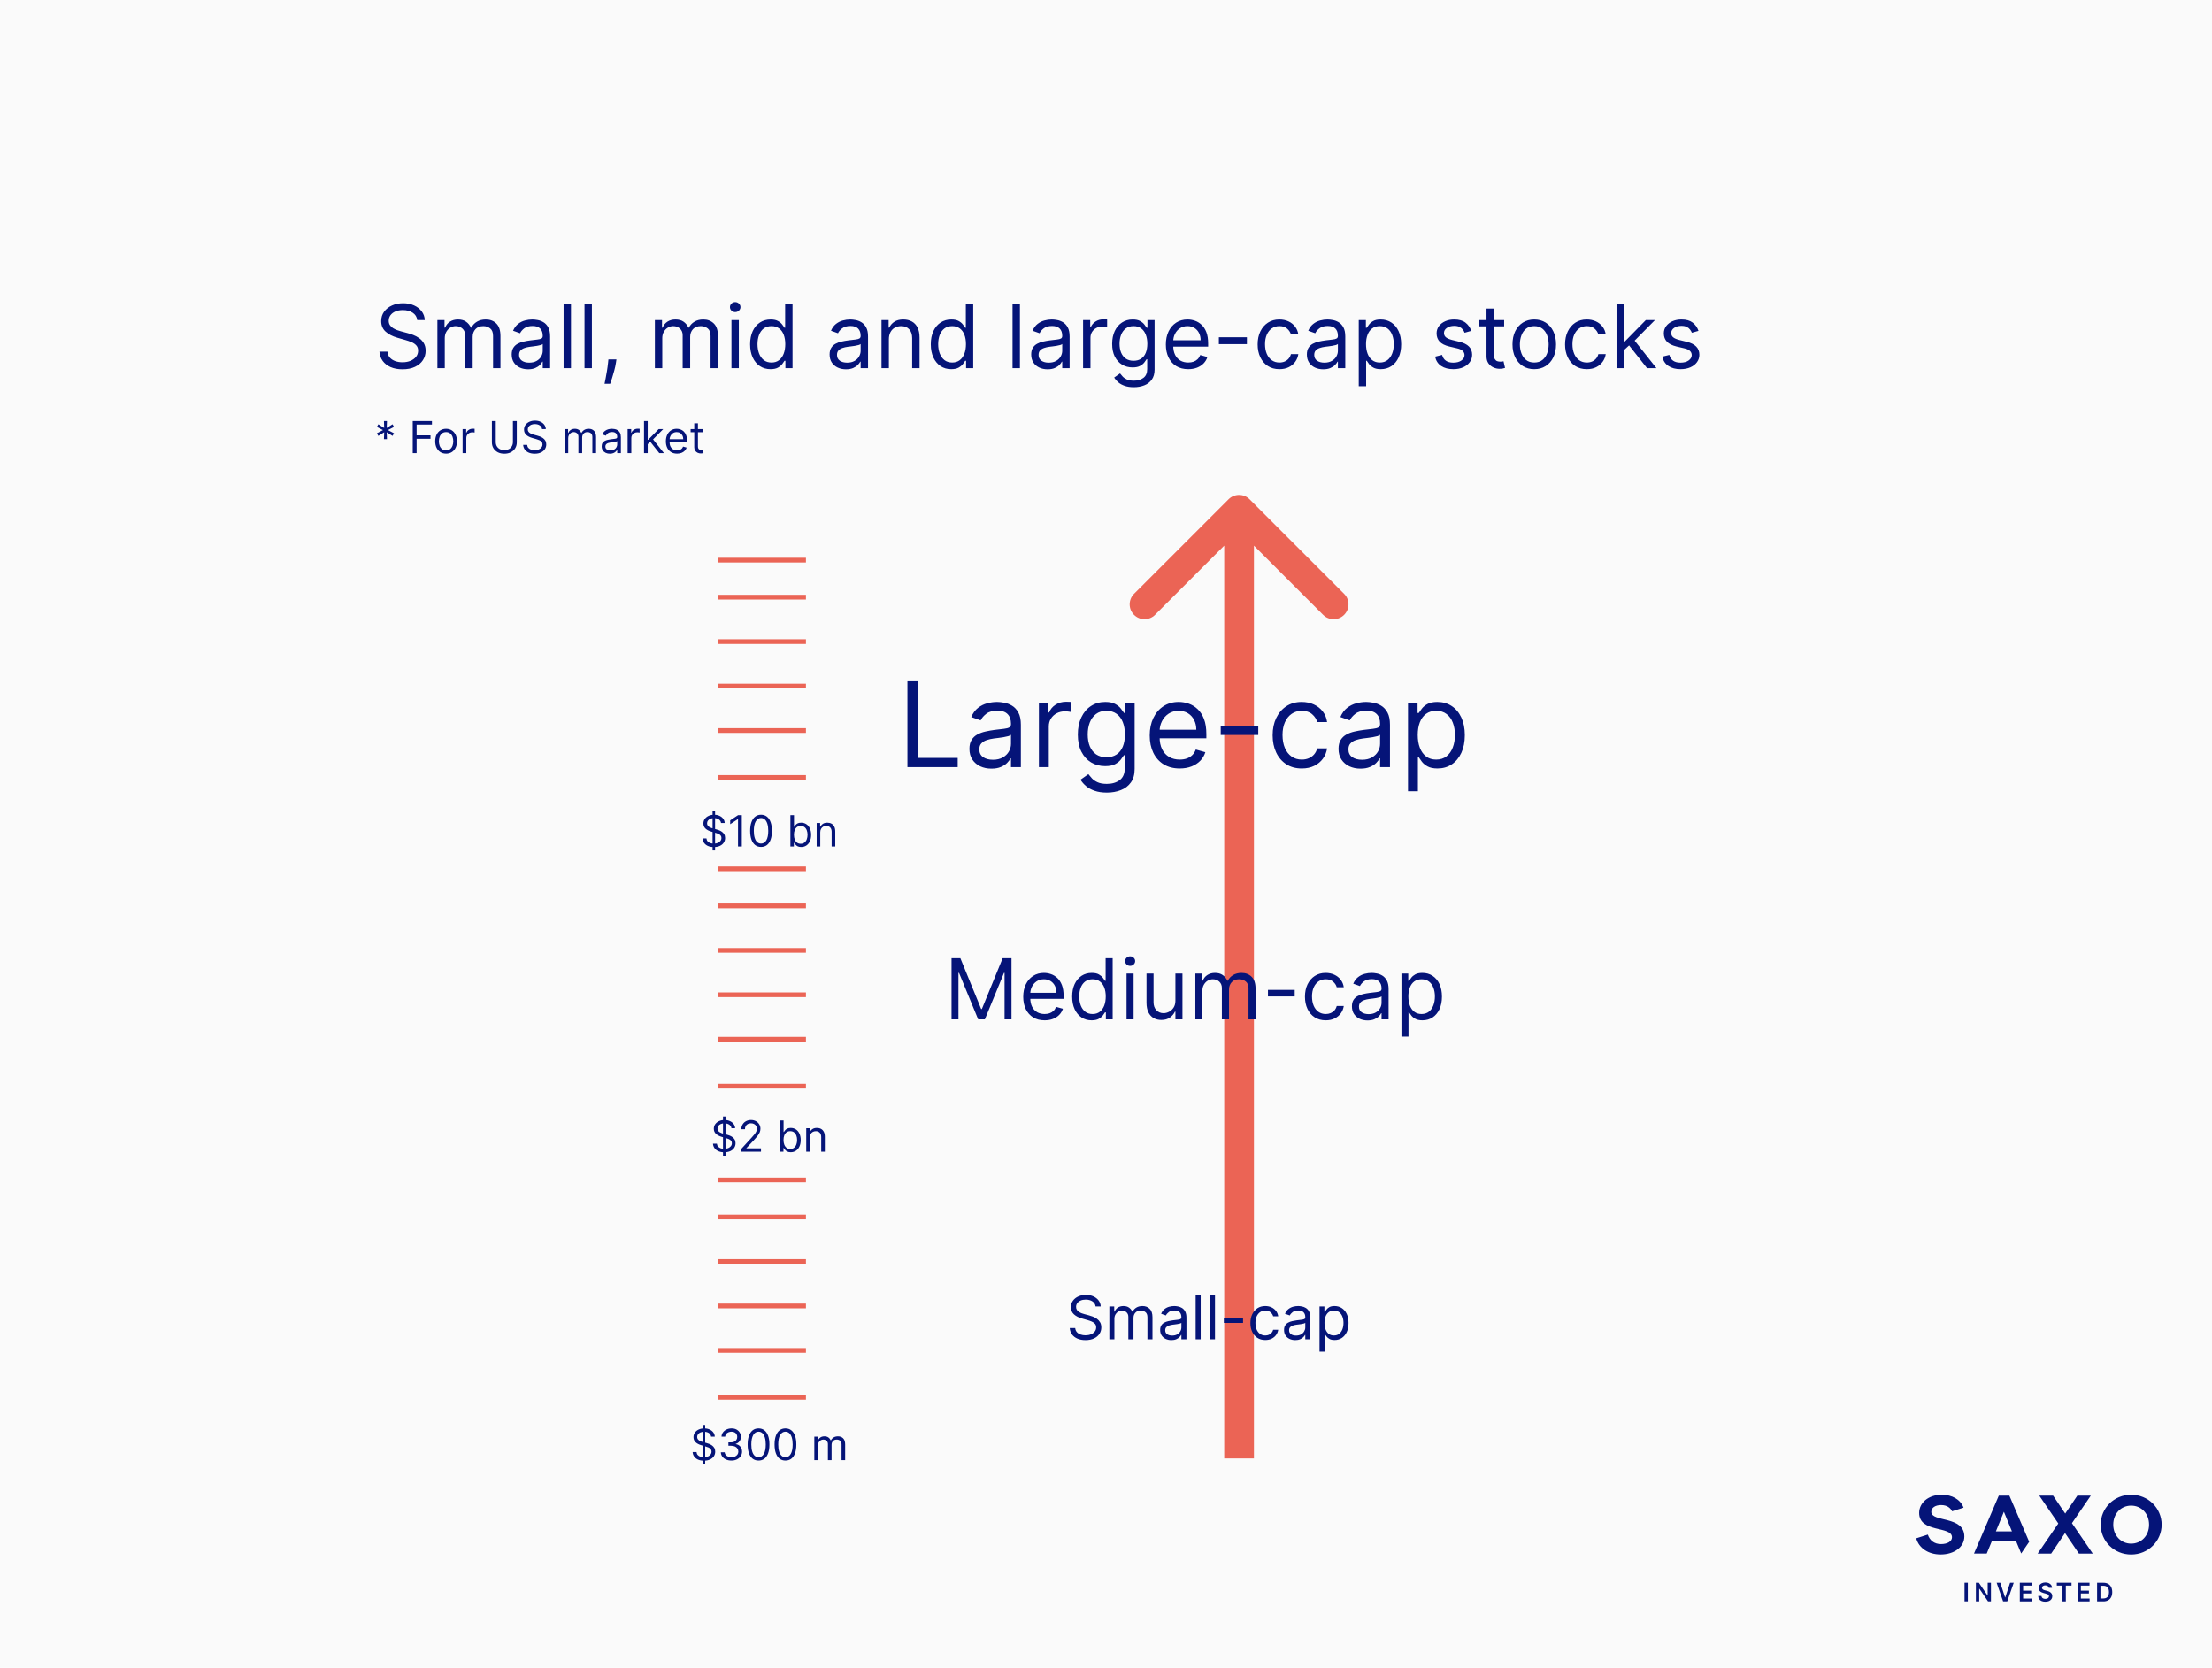
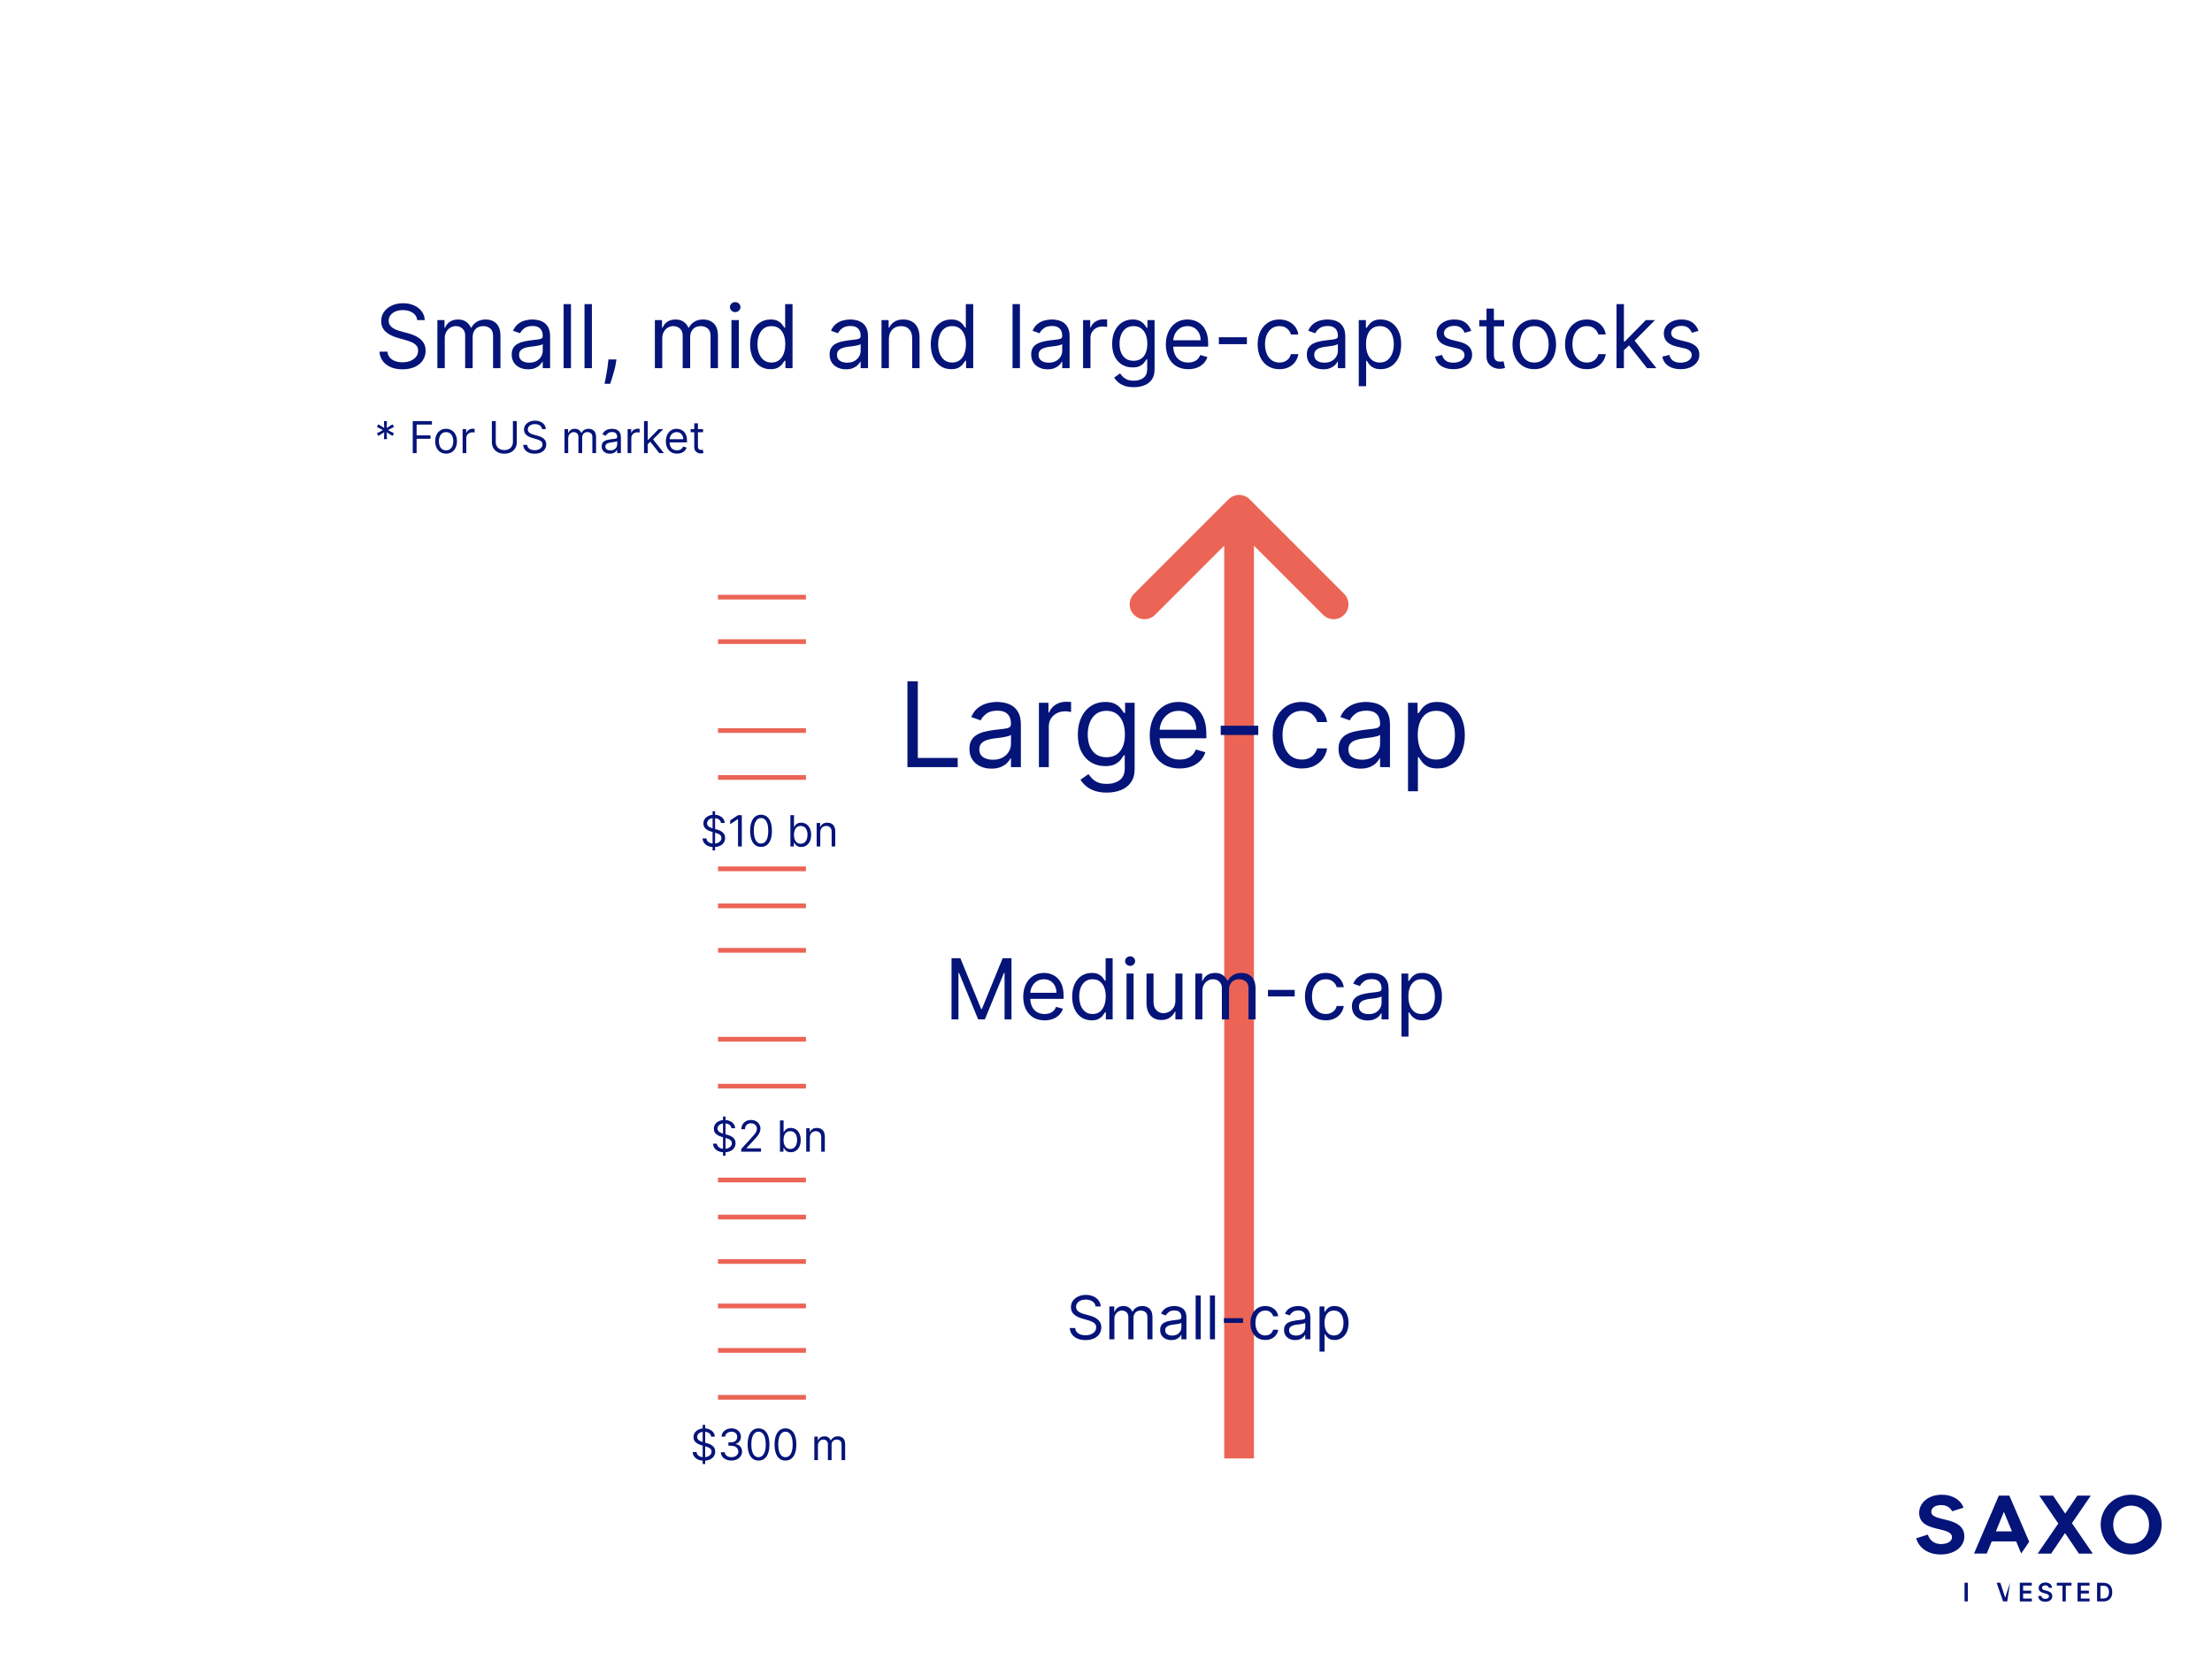
<svg xmlns="http://www.w3.org/2000/svg" width="703" height="530" viewBox="0 0 703 530" fill="none">
-   <rect width="703" height="530" fill="#FAFAFA" />
  <path d="M132.602 101.727C132.483 100.72 131.999 99.938 131.151 99.381C130.302 98.824 129.261 98.546 128.028 98.546C127.127 98.546 126.338 98.691 125.662 98.983C124.992 99.275 124.469 99.676 124.091 100.186C123.72 100.696 123.534 101.277 123.534 101.926C123.534 102.47 123.663 102.937 123.922 103.328C124.187 103.713 124.525 104.034 124.936 104.293C125.347 104.545 125.778 104.753 126.229 104.919C126.679 105.078 127.094 105.207 127.472 105.307L129.54 105.864C130.07 106.003 130.66 106.195 131.31 106.44C131.966 106.686 132.592 107.02 133.189 107.445C133.792 107.862 134.289 108.399 134.68 109.055C135.071 109.712 135.267 110.517 135.267 111.472C135.267 112.572 134.979 113.566 134.402 114.455C133.832 115.343 132.997 116.049 131.896 116.572C130.803 117.096 129.473 117.358 127.909 117.358C126.451 117.358 125.188 117.123 124.121 116.652C123.06 116.181 122.225 115.525 121.615 114.683C121.012 113.841 120.67 112.864 120.591 111.75H123.136C123.203 112.519 123.461 113.155 123.912 113.659C124.369 114.156 124.946 114.527 125.642 114.773C126.345 115.011 127.1 115.131 127.909 115.131C128.85 115.131 129.696 114.978 130.445 114.673C131.194 114.362 131.787 113.931 132.224 113.381C132.662 112.824 132.881 112.174 132.881 111.432C132.881 110.756 132.692 110.205 132.314 109.781C131.936 109.357 131.439 109.012 130.822 108.747C130.206 108.482 129.54 108.25 128.824 108.051L126.318 107.335C124.727 106.878 123.468 106.225 122.54 105.376C121.612 104.528 121.148 103.418 121.148 102.045C121.148 100.905 121.456 99.911 122.072 99.062C122.696 98.207 123.531 97.544 124.578 97.074C125.632 96.597 126.809 96.358 128.108 96.358C129.42 96.358 130.587 96.593 131.608 97.064C132.629 97.528 133.438 98.164 134.034 98.973C134.637 99.782 134.955 100.7 134.989 101.727H132.602ZM139.003 117V101.727H141.27V104.114H141.469C141.787 103.298 142.301 102.665 143.01 102.214C143.72 101.757 144.571 101.528 145.566 101.528C146.573 101.528 147.412 101.757 148.081 102.214C148.757 102.665 149.284 103.298 149.662 104.114H149.821C150.212 103.325 150.799 102.698 151.581 102.234C152.364 101.764 153.301 101.528 154.395 101.528C155.761 101.528 156.878 101.956 157.746 102.811C158.614 103.66 159.049 104.982 159.049 106.778V117H156.702V106.778C156.702 105.652 156.394 104.846 155.777 104.362C155.161 103.878 154.435 103.636 153.6 103.636C152.526 103.636 151.694 103.961 151.104 104.611C150.514 105.254 150.219 106.069 150.219 107.057V117H147.833V106.54C147.833 105.671 147.551 104.972 146.988 104.442C146.424 103.905 145.698 103.636 144.81 103.636C144.2 103.636 143.63 103.799 143.1 104.124C142.576 104.448 142.152 104.899 141.827 105.476C141.509 106.046 141.35 106.705 141.35 107.455V117H139.003ZM167.833 117.358C166.866 117.358 165.987 117.176 165.199 116.811C164.41 116.44 163.783 115.906 163.319 115.21C162.855 114.508 162.623 113.659 162.623 112.665C162.623 111.79 162.796 111.08 163.14 110.537C163.485 109.987 163.946 109.556 164.522 109.244C165.099 108.933 165.735 108.701 166.431 108.548C167.134 108.389 167.84 108.263 168.549 108.17C169.477 108.051 170.23 107.962 170.806 107.902C171.39 107.836 171.814 107.726 172.079 107.574C172.351 107.421 172.487 107.156 172.487 106.778V106.699C172.487 105.718 172.218 104.955 171.681 104.412C171.151 103.868 170.346 103.597 169.265 103.597C168.145 103.597 167.267 103.842 166.63 104.332C165.994 104.823 165.547 105.347 165.288 105.903L163.061 105.108C163.458 104.18 163.989 103.457 164.652 102.94C165.321 102.417 166.05 102.052 166.839 101.847C167.635 101.634 168.417 101.528 169.186 101.528C169.676 101.528 170.24 101.588 170.876 101.707C171.519 101.82 172.139 102.055 172.735 102.413C173.339 102.771 173.839 103.312 174.237 104.034C174.635 104.757 174.833 105.724 174.833 106.938V117H172.487V114.932H172.368C172.208 115.263 171.943 115.618 171.572 115.996C171.201 116.374 170.707 116.695 170.091 116.96C169.474 117.225 168.722 117.358 167.833 117.358ZM168.191 115.25C169.119 115.25 169.902 115.068 170.538 114.703C171.181 114.339 171.665 113.868 171.99 113.291C172.321 112.714 172.487 112.108 172.487 111.472V109.324C172.387 109.443 172.169 109.553 171.831 109.652C171.499 109.745 171.115 109.828 170.677 109.901C170.246 109.967 169.825 110.027 169.414 110.08C169.01 110.126 168.682 110.166 168.43 110.199C167.82 110.278 167.25 110.408 166.72 110.587C166.196 110.759 165.772 111.021 165.447 111.372C165.129 111.717 164.97 112.187 164.97 112.784C164.97 113.599 165.271 114.216 165.875 114.634C166.484 115.045 167.257 115.25 168.191 115.25ZM181.463 96.636V117H179.116V96.636H181.463ZM188.108 96.636V117H185.761V96.636H188.108ZM195.906 114.216L195.746 115.29C195.634 116.045 195.461 116.854 195.229 117.716C195.004 118.578 194.769 119.39 194.523 120.152C194.278 120.914 194.076 121.521 193.917 121.972H192.127C192.213 121.547 192.326 120.987 192.465 120.291C192.604 119.595 192.744 118.816 192.883 117.955C193.029 117.099 193.148 116.224 193.241 115.33L193.36 114.216H195.906ZM208.128 117V101.727H210.395V104.114H210.594C210.912 103.298 211.426 102.665 212.135 102.214C212.845 101.757 213.696 101.528 214.691 101.528C215.698 101.528 216.537 101.757 217.206 102.214C217.882 102.665 218.409 103.298 218.787 104.114H218.946C219.337 103.325 219.924 102.698 220.706 102.234C221.489 101.764 222.426 101.528 223.52 101.528C224.886 101.528 226.003 101.956 226.871 102.811C227.739 103.66 228.174 104.982 228.174 106.778V117H225.827V106.778C225.827 105.652 225.519 104.846 224.902 104.362C224.286 103.878 223.56 103.636 222.725 103.636C221.651 103.636 220.819 103.961 220.229 104.611C219.639 105.254 219.344 106.069 219.344 107.057V117H216.958V106.54C216.958 105.671 216.676 104.972 216.113 104.442C215.549 103.905 214.823 103.636 213.935 103.636C213.325 103.636 212.755 103.799 212.225 104.124C211.701 104.448 211.277 104.899 210.952 105.476C210.634 106.046 210.475 106.705 210.475 107.455V117H208.128ZM232.464 117V101.727H234.811V117H232.464ZM233.657 99.182C233.2 99.182 232.806 99.026 232.474 98.715C232.149 98.403 231.987 98.028 231.987 97.591C231.987 97.153 232.149 96.779 232.474 96.467C232.806 96.156 233.2 96 233.657 96C234.115 96 234.506 96.156 234.831 96.467C235.162 96.779 235.328 97.153 235.328 97.591C235.328 98.028 235.162 98.403 234.831 98.715C234.506 99.026 234.115 99.182 233.657 99.182ZM244.876 117.318C243.603 117.318 242.479 116.997 241.505 116.354C240.531 115.704 239.768 114.789 239.218 113.609C238.668 112.423 238.393 111.021 238.393 109.403C238.393 107.799 238.668 106.407 239.218 105.227C239.768 104.047 240.534 103.136 241.515 102.493C242.496 101.85 243.629 101.528 244.915 101.528C245.91 101.528 246.695 101.694 247.272 102.026C247.855 102.35 248.299 102.722 248.604 103.139C248.916 103.55 249.158 103.888 249.33 104.153H249.529V96.636H251.876V117H249.609V114.653H249.33C249.158 114.932 248.913 115.283 248.594 115.707C248.276 116.125 247.822 116.5 247.232 116.831C246.642 117.156 245.857 117.318 244.876 117.318ZM245.194 115.21C246.135 115.21 246.931 114.965 247.58 114.474C248.23 113.977 248.724 113.291 249.062 112.416C249.4 111.535 249.569 110.517 249.569 109.364C249.569 108.223 249.403 107.226 249.072 106.371C248.74 105.509 248.25 104.839 247.6 104.362C246.951 103.878 246.148 103.636 245.194 103.636C244.2 103.636 243.371 103.892 242.708 104.402C242.052 104.906 241.558 105.592 241.227 106.46C240.902 107.322 240.739 108.29 240.739 109.364C240.739 110.451 240.905 111.438 241.237 112.327C241.575 113.208 242.072 113.911 242.728 114.435C243.391 114.952 244.213 115.21 245.194 115.21ZM268.869 117.358C267.901 117.358 267.022 117.176 266.234 116.811C265.445 116.44 264.818 115.906 264.354 115.21C263.89 114.508 263.658 113.659 263.658 112.665C263.658 111.79 263.831 111.08 264.175 110.537C264.52 109.987 264.981 109.556 265.558 109.244C266.134 108.933 266.771 108.701 267.467 108.548C268.169 108.389 268.875 108.263 269.585 108.17C270.513 108.051 271.265 107.962 271.842 107.902C272.425 107.836 272.849 107.726 273.114 107.574C273.386 107.421 273.522 107.156 273.522 106.778V106.699C273.522 105.718 273.254 104.955 272.717 104.412C272.186 103.868 271.381 103.597 270.3 103.597C269.18 103.597 268.302 103.842 267.665 104.332C267.029 104.823 266.582 105.347 266.323 105.903L264.096 105.108C264.494 104.18 265.024 103.457 265.687 102.94C266.356 102.417 267.085 102.052 267.874 101.847C268.67 101.634 269.452 101.528 270.221 101.528C270.711 101.528 271.275 101.588 271.911 101.707C272.554 101.82 273.174 102.055 273.771 102.413C274.374 102.771 274.874 103.312 275.272 104.034C275.67 104.757 275.869 105.724 275.869 106.938V117H273.522V114.932H273.403C273.244 115.263 272.978 115.618 272.607 115.996C272.236 116.374 271.742 116.695 271.126 116.96C270.509 117.225 269.757 117.358 268.869 117.358ZM269.227 115.25C270.155 115.25 270.937 115.068 271.573 114.703C272.216 114.339 272.7 113.868 273.025 113.291C273.356 112.714 273.522 112.108 273.522 111.472V109.324C273.423 109.443 273.204 109.553 272.866 109.652C272.534 109.745 272.15 109.828 271.712 109.901C271.281 109.967 270.861 110.027 270.45 110.08C270.045 110.126 269.717 110.166 269.465 110.199C268.855 110.278 268.285 110.408 267.755 110.587C267.231 110.759 266.807 111.021 266.482 111.372C266.164 111.717 266.005 112.187 266.005 112.784C266.005 113.599 266.307 114.216 266.91 114.634C267.52 115.045 268.292 115.25 269.227 115.25ZM282.498 107.812V117H280.152V101.727H282.419V104.114H282.618C282.975 103.338 283.519 102.715 284.248 102.244C284.977 101.767 285.919 101.528 287.072 101.528C288.106 101.528 289.011 101.741 289.787 102.165C290.562 102.582 291.165 103.219 291.596 104.074C292.027 104.922 292.243 105.996 292.243 107.295V117H289.896V107.455C289.896 106.255 289.584 105.32 288.961 104.651C288.338 103.974 287.483 103.636 286.396 103.636C285.647 103.636 284.977 103.799 284.387 104.124C283.804 104.448 283.343 104.922 283.005 105.545C282.667 106.169 282.498 106.924 282.498 107.812ZM302.298 117.318C301.025 117.318 299.901 116.997 298.927 116.354C297.952 115.704 297.19 114.789 296.64 113.609C296.09 112.423 295.815 111.021 295.815 109.403C295.815 107.799 296.09 106.407 296.64 105.227C297.19 104.047 297.956 103.136 298.937 102.493C299.918 101.85 301.051 101.528 302.337 101.528C303.332 101.528 304.117 101.694 304.694 102.026C305.277 102.35 305.721 102.722 306.026 103.139C306.338 103.55 306.58 103.888 306.752 104.153H306.951V96.636H309.298V117H307.031V114.653H306.752C306.58 114.932 306.335 115.283 306.016 115.707C305.698 116.125 305.244 116.5 304.654 116.831C304.064 117.156 303.279 117.318 302.298 117.318ZM302.616 115.21C303.557 115.21 304.353 114.965 305.002 114.474C305.652 113.977 306.146 113.291 306.484 112.416C306.822 111.535 306.991 110.517 306.991 109.364C306.991 108.223 306.825 107.226 306.494 106.371C306.162 105.509 305.672 104.839 305.022 104.362C304.372 103.878 303.57 103.636 302.616 103.636C301.621 103.636 300.793 103.892 300.13 104.402C299.474 104.906 298.98 105.592 298.648 106.46C298.324 107.322 298.161 108.29 298.161 109.364C298.161 110.451 298.327 111.438 298.658 112.327C298.996 113.208 299.494 113.911 300.15 114.435C300.813 114.952 301.635 115.21 302.616 115.21ZM324.143 96.636V117H321.796V96.636H324.143ZM332.935 117.358C331.967 117.358 331.089 117.176 330.3 116.811C329.511 116.44 328.885 115.906 328.421 115.21C327.957 114.508 327.725 113.659 327.725 112.665C327.725 111.79 327.897 111.08 328.242 110.537C328.587 109.987 329.047 109.556 329.624 109.244C330.201 108.933 330.837 108.701 331.533 108.548C332.236 108.389 332.942 108.263 333.651 108.17C334.579 108.051 335.331 107.962 335.908 107.902C336.491 107.836 336.916 107.726 337.181 107.574C337.453 107.421 337.588 107.156 337.588 106.778V106.699C337.588 105.718 337.32 104.955 336.783 104.412C336.253 103.868 335.447 103.597 334.367 103.597C333.247 103.597 332.368 103.842 331.732 104.332C331.096 104.823 330.648 105.347 330.39 105.903L328.162 105.108C328.56 104.18 329.09 103.457 329.753 102.94C330.423 102.417 331.152 102.052 331.941 101.847C332.736 101.634 333.518 101.528 334.287 101.528C334.778 101.528 335.341 101.588 335.978 101.707C336.621 101.82 337.24 102.055 337.837 102.413C338.44 102.771 338.941 103.312 339.338 104.034C339.736 104.757 339.935 105.724 339.935 106.938V117H337.588V114.932H337.469C337.31 115.263 337.045 115.618 336.674 115.996C336.302 116.374 335.809 116.695 335.192 116.96C334.576 117.225 333.823 117.358 332.935 117.358ZM333.293 115.25C334.221 115.25 335.003 115.068 335.64 114.703C336.283 114.339 336.766 113.868 337.091 113.291C337.423 112.714 337.588 112.108 337.588 111.472V109.324C337.489 109.443 337.27 109.553 336.932 109.652C336.601 109.745 336.216 109.828 335.779 109.901C335.348 109.967 334.927 110.027 334.516 110.08C334.112 110.126 333.783 110.166 333.532 110.199C332.922 110.278 332.352 110.408 331.821 110.587C331.298 110.759 330.873 111.021 330.549 111.372C330.23 111.717 330.071 112.187 330.071 112.784C330.071 113.599 330.373 114.216 330.976 114.634C331.586 115.045 332.358 115.25 333.293 115.25ZM344.218 117V101.727H346.485V104.034H346.644C346.923 103.278 347.426 102.665 348.156 102.195C348.885 101.724 349.707 101.489 350.621 101.489C350.794 101.489 351.009 101.492 351.268 101.499C351.526 101.505 351.722 101.515 351.854 101.528V103.915C351.775 103.895 351.593 103.865 351.308 103.825C351.029 103.779 350.734 103.756 350.423 103.756C349.68 103.756 349.017 103.911 348.434 104.223C347.857 104.528 347.4 104.952 347.062 105.496C346.73 106.033 346.565 106.646 346.565 107.335V117H344.218ZM360.336 123.045C359.202 123.045 358.228 122.9 357.413 122.608C356.597 122.323 355.918 121.945 355.374 121.474C354.837 121.01 354.41 120.513 354.092 119.983L355.961 118.67C356.173 118.949 356.442 119.267 356.766 119.625C357.091 119.99 357.535 120.304 358.099 120.57C358.669 120.841 359.415 120.977 360.336 120.977C361.569 120.977 362.586 120.679 363.388 120.082C364.191 119.486 364.592 118.551 364.592 117.278V114.176H364.393C364.22 114.455 363.975 114.799 363.657 115.21C363.345 115.615 362.895 115.976 362.305 116.294C361.721 116.606 360.933 116.761 359.938 116.761C358.705 116.761 357.598 116.47 356.617 115.886C355.643 115.303 354.871 114.455 354.3 113.341C353.737 112.227 353.455 110.875 353.455 109.284C353.455 107.72 353.73 106.357 354.281 105.197C354.831 104.031 355.596 103.129 356.577 102.493C357.558 101.85 358.692 101.528 359.978 101.528C360.972 101.528 361.761 101.694 362.344 102.026C362.934 102.35 363.385 102.722 363.697 103.139C364.015 103.55 364.26 103.888 364.433 104.153H364.671V101.727H366.938V117.438C366.938 118.75 366.64 119.817 366.043 120.639C365.453 121.468 364.658 122.074 363.657 122.459C362.663 122.85 361.556 123.045 360.336 123.045ZM360.256 114.653C361.198 114.653 361.993 114.438 362.643 114.007C363.292 113.576 363.786 112.956 364.124 112.148C364.462 111.339 364.631 110.371 364.631 109.244C364.631 108.144 364.466 107.173 364.134 106.331C363.803 105.489 363.312 104.83 362.663 104.352C362.013 103.875 361.211 103.636 360.256 103.636C359.262 103.636 358.433 103.888 357.771 104.392C357.114 104.896 356.621 105.572 356.289 106.42C355.964 107.269 355.802 108.21 355.802 109.244C355.802 110.305 355.968 111.243 356.299 112.058C356.637 112.867 357.134 113.503 357.79 113.967C358.453 114.425 359.275 114.653 360.256 114.653ZM377.637 117.318C376.165 117.318 374.896 116.993 373.829 116.344C372.768 115.688 371.95 114.773 371.373 113.599C370.803 112.42 370.518 111.047 370.518 109.483C370.518 107.919 370.803 106.54 371.373 105.347C371.95 104.147 372.752 103.212 373.779 102.543C374.813 101.866 376.02 101.528 377.398 101.528C378.194 101.528 378.979 101.661 379.755 101.926C380.531 102.191 381.237 102.622 381.873 103.219C382.509 103.809 383.016 104.591 383.394 105.565C383.772 106.54 383.961 107.74 383.961 109.165V110.159H372.188V108.131H381.575C381.575 107.269 381.402 106.5 381.058 105.824C380.719 105.148 380.236 104.614 379.606 104.223C378.983 103.832 378.247 103.636 377.398 103.636C376.464 103.636 375.655 103.868 374.972 104.332C374.296 104.79 373.776 105.386 373.411 106.122C373.047 106.858 372.864 107.647 372.864 108.489V109.841C372.864 110.994 373.063 111.972 373.461 112.774C373.865 113.57 374.425 114.176 375.141 114.594C375.857 115.005 376.689 115.21 377.637 115.21C378.254 115.21 378.81 115.124 379.308 114.952C379.811 114.773 380.246 114.508 380.61 114.156C380.975 113.798 381.256 113.354 381.455 112.824L383.722 113.46C383.484 114.229 383.083 114.905 382.519 115.489C381.956 116.065 381.26 116.516 380.431 116.841C379.603 117.159 378.671 117.318 377.637 117.318ZM396.281 107.176V109.364H387.371V107.176H396.281ZM406.614 117.318C405.182 117.318 403.949 116.98 402.915 116.304C401.881 115.628 401.086 114.696 400.529 113.51C399.972 112.323 399.694 110.968 399.694 109.443C399.694 107.892 399.979 106.523 400.549 105.337C401.125 104.143 401.927 103.212 402.955 102.543C403.989 101.866 405.195 101.528 406.574 101.528C407.648 101.528 408.616 101.727 409.478 102.125C410.339 102.523 411.045 103.08 411.596 103.795C412.146 104.511 412.487 105.347 412.62 106.301H410.273C410.094 105.605 409.696 104.989 409.08 104.452C408.47 103.908 407.648 103.636 406.614 103.636C405.699 103.636 404.897 103.875 404.208 104.352C403.525 104.823 402.991 105.489 402.607 106.351C402.229 107.206 402.04 108.21 402.04 109.364C402.04 110.544 402.226 111.571 402.597 112.446C402.975 113.321 403.505 114 404.188 114.484C404.877 114.968 405.686 115.21 406.614 115.21C407.224 115.21 407.777 115.104 408.275 114.892C408.772 114.68 409.193 114.375 409.537 113.977C409.882 113.58 410.127 113.102 410.273 112.545H412.62C412.487 113.447 412.159 114.259 411.635 114.982C411.118 115.697 410.432 116.268 409.577 116.692C408.729 117.109 407.741 117.318 406.614 117.318ZM420.544 117.358C419.577 117.358 418.698 117.176 417.909 116.811C417.121 116.44 416.494 115.906 416.03 115.21C415.566 114.508 415.334 113.659 415.334 112.665C415.334 111.79 415.507 111.08 415.851 110.537C416.196 109.987 416.657 109.556 417.233 109.244C417.81 108.933 418.446 108.701 419.142 108.548C419.845 108.389 420.551 108.263 421.26 108.17C422.188 108.051 422.941 107.962 423.517 107.902C424.101 107.836 424.525 107.726 424.79 107.574C425.062 107.421 425.198 107.156 425.198 106.778V106.699C425.198 105.718 424.929 104.955 424.392 104.412C423.862 103.868 423.057 103.597 421.976 103.597C420.856 103.597 419.978 103.842 419.341 104.332C418.705 104.823 418.257 105.347 417.999 105.903L415.772 105.108C416.169 104.18 416.7 103.457 417.363 102.94C418.032 102.417 418.761 102.052 419.55 101.847C420.346 101.634 421.128 101.528 421.897 101.528C422.387 101.528 422.951 101.588 423.587 101.707C424.23 101.82 424.85 102.055 425.446 102.413C426.05 102.771 426.55 103.312 426.948 104.034C427.346 104.757 427.544 105.724 427.544 106.938V117H425.198V114.932H425.078C424.919 115.263 424.654 115.618 424.283 115.996C423.912 116.374 423.418 116.695 422.801 116.96C422.185 117.225 421.433 117.358 420.544 117.358ZM420.902 115.25C421.83 115.25 422.613 115.068 423.249 114.703C423.892 114.339 424.376 113.868 424.701 113.291C425.032 112.714 425.198 112.108 425.198 111.472V109.324C425.098 109.443 424.88 109.553 424.542 109.652C424.21 109.745 423.826 109.828 423.388 109.901C422.957 109.967 422.536 110.027 422.125 110.08C421.721 110.126 421.393 110.166 421.141 110.199C420.531 110.278 419.961 110.408 419.431 110.587C418.907 110.759 418.483 111.021 418.158 111.372C417.84 111.717 417.681 112.187 417.681 112.784C417.681 113.599 417.982 114.216 418.586 114.634C419.195 115.045 419.968 115.25 420.902 115.25ZM431.827 122.727V101.727H434.094V104.153H434.373C434.545 103.888 434.784 103.55 435.089 103.139C435.4 102.722 435.844 102.35 436.421 102.026C437.004 101.694 437.793 101.528 438.788 101.528C440.074 101.528 441.207 101.85 442.188 102.493C443.169 103.136 443.935 104.047 444.485 105.227C445.035 106.407 445.31 107.799 445.31 109.403C445.31 111.021 445.035 112.423 444.485 113.609C443.935 114.789 443.173 115.704 442.198 116.354C441.224 116.997 440.1 117.318 438.827 117.318C437.846 117.318 437.061 117.156 436.471 116.831C435.881 116.5 435.427 116.125 435.109 115.707C434.79 115.283 434.545 114.932 434.373 114.653H434.174V122.727H431.827ZM434.134 109.364C434.134 110.517 434.303 111.535 434.641 112.416C434.979 113.291 435.473 113.977 436.123 114.474C436.772 114.965 437.568 115.21 438.509 115.21C439.49 115.21 440.309 114.952 440.965 114.435C441.628 113.911 442.125 113.208 442.457 112.327C442.795 111.438 442.964 110.451 442.964 109.364C442.964 108.29 442.798 107.322 442.467 106.46C442.142 105.592 441.648 104.906 440.985 104.402C440.329 103.892 439.504 103.636 438.509 103.636C437.555 103.636 436.753 103.878 436.103 104.362C435.453 104.839 434.963 105.509 434.631 106.371C434.3 107.226 434.134 108.223 434.134 109.364ZM467.583 105.148L465.475 105.744C465.343 105.393 465.147 105.052 464.888 104.72C464.637 104.382 464.292 104.104 463.854 103.885C463.417 103.666 462.857 103.557 462.174 103.557C461.239 103.557 460.46 103.772 459.837 104.203C459.221 104.627 458.913 105.168 458.913 105.824C458.913 106.407 459.125 106.868 459.549 107.206C459.973 107.544 460.636 107.826 461.538 108.051L463.805 108.608C465.17 108.939 466.188 109.446 466.857 110.129C467.527 110.805 467.862 111.677 467.862 112.744C467.862 113.619 467.61 114.402 467.106 115.091C466.609 115.78 465.913 116.324 465.018 116.722C464.123 117.119 463.082 117.318 461.896 117.318C460.338 117.318 459.049 116.98 458.028 116.304C457.007 115.628 456.361 114.64 456.089 113.341L458.316 112.784C458.528 113.606 458.929 114.223 459.519 114.634C460.116 115.045 460.895 115.25 461.856 115.25C462.95 115.25 463.818 115.018 464.461 114.554C465.111 114.083 465.435 113.52 465.435 112.864C465.435 112.333 465.25 111.889 464.879 111.531C464.507 111.167 463.937 110.895 463.168 110.716L460.623 110.119C459.224 109.788 458.197 109.274 457.54 108.578C456.891 107.875 456.566 106.997 456.566 105.943C456.566 105.081 456.808 104.319 457.292 103.656C457.782 102.993 458.449 102.473 459.29 102.095C460.139 101.717 461.1 101.528 462.174 101.528C463.685 101.528 464.872 101.86 465.734 102.523C466.602 103.186 467.219 104.061 467.583 105.148ZM478.036 101.727V103.716H470.121V101.727H478.036ZM472.428 98.068H474.775V112.625C474.775 113.288 474.871 113.785 475.063 114.116C475.262 114.441 475.514 114.66 475.819 114.773C476.13 114.879 476.458 114.932 476.803 114.932C477.061 114.932 477.274 114.919 477.439 114.892C477.605 114.859 477.738 114.832 477.837 114.812L478.314 116.92C478.155 116.98 477.933 117.04 477.648 117.099C477.363 117.166 477.002 117.199 476.564 117.199C475.901 117.199 475.252 117.056 474.615 116.771C473.986 116.486 473.462 116.052 473.044 115.469C472.633 114.885 472.428 114.15 472.428 113.261V98.068ZM487.606 117.318C486.227 117.318 485.018 116.99 483.977 116.334C482.943 115.678 482.134 114.759 481.551 113.58C480.974 112.4 480.686 111.021 480.686 109.443C480.686 107.852 480.974 106.464 481.551 105.277C482.134 104.09 482.943 103.169 483.977 102.513C485.018 101.857 486.227 101.528 487.606 101.528C488.985 101.528 490.191 101.857 491.225 102.513C492.266 103.169 493.075 104.09 493.652 105.277C494.235 106.464 494.527 107.852 494.527 109.443C494.527 111.021 494.235 112.4 493.652 113.58C493.075 114.759 492.266 115.678 491.225 116.334C490.191 116.99 488.985 117.318 487.606 117.318ZM487.606 115.21C488.654 115.21 489.515 114.942 490.191 114.405C490.868 113.868 491.368 113.162 491.693 112.287C492.018 111.412 492.18 110.464 492.18 109.443C492.18 108.422 492.018 107.471 491.693 106.589C491.368 105.708 490.868 104.995 490.191 104.452C489.515 103.908 488.654 103.636 487.606 103.636C486.559 103.636 485.697 103.908 485.021 104.452C484.345 104.995 483.844 105.708 483.52 106.589C483.195 107.471 483.032 108.422 483.032 109.443C483.032 110.464 483.195 111.412 483.52 112.287C483.844 113.162 484.345 113.868 485.021 114.405C485.697 114.942 486.559 115.21 487.606 115.21ZM504.313 117.318C502.881 117.318 501.648 116.98 500.614 116.304C499.58 115.628 498.785 114.696 498.228 113.51C497.671 112.323 497.393 110.968 497.393 109.443C497.393 107.892 497.678 106.523 498.248 105.337C498.825 104.143 499.627 103.212 500.654 102.543C501.688 101.866 502.895 101.528 504.273 101.528C505.347 101.528 506.315 101.727 507.177 102.125C508.039 102.523 508.745 103.08 509.295 103.795C509.845 104.511 510.186 105.347 510.319 106.301H507.972C507.793 105.605 507.396 104.989 506.779 104.452C506.169 103.908 505.347 103.636 504.313 103.636C503.398 103.636 502.596 103.875 501.907 104.352C501.224 104.823 500.691 105.489 500.306 106.351C499.928 107.206 499.739 108.21 499.739 109.364C499.739 110.544 499.925 111.571 500.296 112.446C500.674 113.321 501.204 114 501.887 114.484C502.576 114.968 503.385 115.21 504.313 115.21C504.923 115.21 505.477 115.104 505.974 114.892C506.471 114.68 506.892 114.375 507.237 113.977C507.581 113.58 507.826 113.102 507.972 112.545H510.319C510.186 113.447 509.858 114.259 509.335 114.982C508.817 115.697 508.131 116.268 507.276 116.692C506.428 117.109 505.44 117.318 504.313 117.318ZM515.937 111.432L515.897 108.528H516.374L523.056 101.727H525.96L518.84 108.926H518.641L515.937 111.432ZM513.749 117V96.636H516.096V117H513.749ZM523.454 117L517.488 109.443L519.158 107.812L526.437 117H523.454ZM539.798 105.148L537.69 105.744C537.557 105.393 537.362 105.052 537.103 104.72C536.851 104.382 536.507 104.104 536.069 103.885C535.632 103.666 535.072 103.557 534.389 103.557C533.454 103.557 532.675 103.772 532.052 104.203C531.436 104.627 531.127 105.168 531.127 105.824C531.127 106.407 531.34 106.868 531.764 107.206C532.188 107.544 532.851 107.826 533.752 108.051L536.02 108.608C537.385 108.939 538.403 109.446 539.072 110.129C539.742 110.805 540.076 111.677 540.076 112.744C540.076 113.619 539.824 114.402 539.321 115.091C538.824 115.78 538.127 116.324 537.233 116.722C536.338 117.119 535.297 117.318 534.11 117.318C532.553 117.318 531.263 116.98 530.243 116.304C529.222 115.628 528.575 114.64 528.304 113.341L530.531 112.784C530.743 113.606 531.144 114.223 531.734 114.634C532.331 115.045 533.109 115.25 534.071 115.25C535.164 115.25 536.033 115.018 536.676 114.554C537.325 114.083 537.65 113.52 537.65 112.864C537.65 112.333 537.465 111.889 537.093 111.531C536.722 111.167 536.152 110.895 535.383 110.716L532.838 110.119C531.439 109.788 530.412 109.274 529.755 108.578C529.106 107.875 528.781 106.997 528.781 105.943C528.781 105.081 529.023 104.319 529.507 103.656C529.997 102.993 530.663 102.473 531.505 102.095C532.354 101.717 533.315 101.528 534.389 101.528C535.9 101.528 537.087 101.86 537.949 102.523C538.817 103.186 539.433 104.061 539.798 105.148ZM122.023 139.545L122.102 137.358L120.253 138.531L119.776 137.696L121.724 136.682L119.776 135.668L120.253 134.832L122.102 136.006L122.023 133.818H122.977L122.898 136.006L124.747 134.832L125.224 135.668L123.276 136.682L125.224 137.696L124.747 138.531L122.898 137.358L122.977 139.545H122.023ZM131.17 144V133.818H137.276V134.912H132.403V138.352H136.818V139.446H132.403V144H131.17ZM141.77 144.159C141.08 144.159 140.476 143.995 139.955 143.667C139.438 143.339 139.034 142.88 138.742 142.29C138.454 141.7 138.31 141.01 138.31 140.222C138.31 139.426 138.454 138.732 138.742 138.138C139.034 137.545 139.438 137.085 139.955 136.756C140.476 136.428 141.08 136.264 141.77 136.264C142.459 136.264 143.063 136.428 143.58 136.756C144.1 137.085 144.504 137.545 144.793 138.138C145.084 138.732 145.23 139.426 145.23 140.222C145.23 141.01 145.084 141.7 144.793 142.29C144.504 142.88 144.1 143.339 143.58 143.667C143.063 143.995 142.459 144.159 141.77 144.159ZM141.77 143.105C142.294 143.105 142.724 142.971 143.062 142.702C143.401 142.434 143.651 142.081 143.813 141.643C143.976 141.206 144.057 140.732 144.057 140.222C144.057 139.711 143.976 139.236 143.813 138.795C143.651 138.354 143.401 137.998 143.062 137.726C142.724 137.454 142.294 137.318 141.77 137.318C141.246 137.318 140.815 137.454 140.477 137.726C140.139 137.998 139.889 138.354 139.727 138.795C139.564 139.236 139.483 139.711 139.483 140.222C139.483 140.732 139.564 141.206 139.727 141.643C139.889 142.081 140.139 142.434 140.477 142.702C140.815 142.971 141.246 143.105 141.77 143.105ZM147.021 144V136.364H148.155V137.517H148.234C148.373 137.139 148.625 136.833 148.99 136.597C149.354 136.362 149.765 136.244 150.223 136.244C150.309 136.244 150.417 136.246 150.546 136.249C150.675 136.253 150.773 136.258 150.839 136.264V137.457C150.8 137.447 150.708 137.433 150.566 137.413C150.427 137.389 150.279 137.378 150.123 137.378C149.752 137.378 149.421 137.456 149.129 137.612C148.841 137.764 148.612 137.976 148.443 138.248C148.277 138.516 148.194 138.823 148.194 139.168V144H147.021ZM163.009 133.818H164.241V140.56C164.241 141.256 164.077 141.877 163.749 142.424C163.424 142.968 162.965 143.397 162.372 143.712C161.779 144.023 161.083 144.179 160.284 144.179C159.485 144.179 158.789 144.023 158.196 143.712C157.603 143.397 157.142 142.968 156.814 142.424C156.489 141.877 156.327 141.256 156.327 140.56V133.818H157.56V140.46C157.56 140.957 157.669 141.4 157.888 141.788C158.107 142.172 158.418 142.475 158.822 142.697C159.23 142.916 159.717 143.026 160.284 143.026C160.851 143.026 161.338 142.916 161.746 142.697C162.153 142.475 162.465 142.172 162.68 141.788C162.899 141.4 163.009 140.957 163.009 140.46V133.818ZM172.272 136.364C172.212 135.86 171.97 135.469 171.546 135.19C171.122 134.912 170.601 134.773 169.985 134.773C169.534 134.773 169.14 134.846 168.802 134.991C168.467 135.137 168.205 135.338 168.016 135.593C167.831 135.848 167.738 136.138 167.738 136.463C167.738 136.735 167.802 136.969 167.932 137.164C168.064 137.356 168.233 137.517 168.439 137.646C168.644 137.772 168.86 137.877 169.085 137.96C169.31 138.039 169.518 138.104 169.706 138.153L170.741 138.432C171.006 138.501 171.301 138.598 171.626 138.72C171.954 138.843 172.267 139.01 172.565 139.222C172.867 139.431 173.115 139.7 173.311 140.028C173.506 140.356 173.604 140.759 173.604 141.236C173.604 141.786 173.46 142.283 173.172 142.727C172.887 143.171 172.469 143.524 171.919 143.786C171.372 144.048 170.707 144.179 169.925 144.179C169.196 144.179 168.565 144.061 168.031 143.826C167.501 143.591 167.083 143.263 166.778 142.842C166.477 142.421 166.306 141.932 166.266 141.375H167.539C167.572 141.759 167.701 142.078 167.927 142.33C168.155 142.578 168.444 142.764 168.792 142.886C169.143 143.006 169.521 143.065 169.925 143.065C170.396 143.065 170.818 142.989 171.193 142.837C171.568 142.681 171.864 142.465 172.083 142.19C172.302 141.912 172.411 141.587 172.411 141.216C172.411 140.878 172.317 140.603 172.128 140.391C171.939 140.179 171.69 140.006 171.382 139.874C171.074 139.741 170.741 139.625 170.383 139.526L169.13 139.168C168.334 138.939 167.705 138.612 167.241 138.188C166.777 137.764 166.545 137.209 166.545 136.523C166.545 135.953 166.699 135.455 167.007 135.031C167.318 134.604 167.736 134.272 168.26 134.037C168.787 133.798 169.375 133.679 170.025 133.679C170.681 133.679 171.264 133.797 171.775 134.032C172.285 134.264 172.689 134.582 172.988 134.987C173.289 135.391 173.448 135.85 173.465 136.364H172.272ZM179.41 144V136.364H180.543V137.557H180.643C180.802 137.149 181.059 136.833 181.413 136.607C181.768 136.379 182.194 136.264 182.691 136.264C183.195 136.264 183.614 136.379 183.949 136.607C184.287 136.833 184.55 137.149 184.739 137.557H184.819C185.014 137.162 185.308 136.849 185.699 136.617C186.09 136.382 186.559 136.264 187.106 136.264C187.789 136.264 188.347 136.478 188.781 136.906C189.215 137.33 189.433 137.991 189.433 138.889V144H188.259V138.889C188.259 138.326 188.105 137.923 187.797 137.681C187.489 137.439 187.126 137.318 186.708 137.318C186.171 137.318 185.755 137.481 185.46 137.805C185.165 138.127 185.018 138.535 185.018 139.028V144H183.825V138.77C183.825 138.336 183.684 137.986 183.402 137.721C183.12 137.452 182.757 137.318 182.313 137.318C182.008 137.318 181.723 137.399 181.458 137.562C181.196 137.724 180.984 137.95 180.822 138.238C180.663 138.523 180.583 138.853 180.583 139.227V144H179.41ZM193.825 144.179C193.341 144.179 192.902 144.088 192.507 143.906C192.113 143.72 191.8 143.453 191.568 143.105C191.336 142.754 191.22 142.33 191.22 141.832C191.22 141.395 191.306 141.04 191.478 140.768C191.651 140.493 191.881 140.278 192.169 140.122C192.458 139.966 192.776 139.85 193.124 139.774C193.475 139.695 193.828 139.632 194.183 139.585C194.647 139.526 195.023 139.481 195.311 139.451C195.603 139.418 195.815 139.363 195.948 139.287C196.084 139.211 196.152 139.078 196.152 138.889V138.849C196.152 138.359 196.017 137.978 195.749 137.706C195.484 137.434 195.081 137.298 194.541 137.298C193.981 137.298 193.542 137.421 193.223 137.666C192.905 137.911 192.681 138.173 192.552 138.452L191.439 138.054C191.637 137.59 191.903 137.229 192.234 136.97C192.569 136.708 192.933 136.526 193.328 136.423C193.725 136.317 194.117 136.264 194.501 136.264C194.746 136.264 195.028 136.294 195.346 136.354C195.668 136.41 195.978 136.528 196.276 136.707C196.578 136.886 196.828 137.156 197.027 137.517C197.225 137.878 197.325 138.362 197.325 138.969V144H196.152V142.966H196.092C196.012 143.132 195.88 143.309 195.694 143.498C195.509 143.687 195.262 143.848 194.953 143.98C194.645 144.113 194.269 144.179 193.825 144.179ZM194.004 143.125C194.468 143.125 194.859 143.034 195.177 142.852C195.499 142.669 195.741 142.434 195.903 142.146C196.069 141.857 196.152 141.554 196.152 141.236V140.162C196.102 140.222 195.993 140.276 195.824 140.326C195.658 140.372 195.466 140.414 195.247 140.45C195.031 140.483 194.821 140.513 194.615 140.54C194.413 140.563 194.249 140.583 194.123 140.599C193.818 140.639 193.533 140.704 193.268 140.793C193.006 140.879 192.794 141.01 192.632 141.186C192.473 141.358 192.393 141.594 192.393 141.892C192.393 142.3 192.544 142.608 192.846 142.817C193.15 143.022 193.537 143.125 194.004 143.125ZM199.466 144V136.364H200.6V137.517H200.68C200.819 137.139 201.071 136.833 201.435 136.597C201.8 136.362 202.211 136.244 202.668 136.244C202.754 136.244 202.862 136.246 202.991 136.249C203.121 136.253 203.218 136.258 203.285 136.264V137.457C203.245 137.447 203.154 137.433 203.011 137.413C202.872 137.389 202.724 137.378 202.569 137.378C202.198 137.378 201.866 137.456 201.574 137.612C201.286 137.764 201.057 137.976 200.888 138.248C200.723 138.516 200.64 138.823 200.64 139.168V144H199.466ZM205.769 141.216L205.749 139.764H205.988L209.329 136.364H210.781L207.221 139.963H207.121L205.769 141.216ZM204.675 144V133.818H205.849V144H204.675ZM209.528 144L206.545 140.222L207.38 139.406L211.019 144H209.528ZM215.178 144.159C214.442 144.159 213.807 143.997 213.274 143.672C212.743 143.344 212.334 142.886 212.046 142.3C211.761 141.71 211.618 141.024 211.618 140.241C211.618 139.459 211.761 138.77 212.046 138.173C212.334 137.573 212.735 137.106 213.249 136.771C213.766 136.433 214.369 136.264 215.059 136.264C215.456 136.264 215.849 136.33 216.237 136.463C216.625 136.596 216.978 136.811 217.296 137.109C217.614 137.404 217.868 137.795 218.056 138.283C218.245 138.77 218.34 139.37 218.34 140.082V140.58H212.453V139.565H217.147C217.147 139.134 217.06 138.75 216.888 138.412C216.719 138.074 216.477 137.807 216.162 137.612C215.851 137.416 215.483 137.318 215.059 137.318C214.591 137.318 214.187 137.434 213.846 137.666C213.507 137.895 213.247 138.193 213.065 138.561C212.883 138.929 212.792 139.323 212.792 139.744V140.42C212.792 140.997 212.891 141.486 213.09 141.887C213.292 142.285 213.572 142.588 213.93 142.797C214.288 143.002 214.704 143.105 215.178 143.105C215.486 143.105 215.765 143.062 216.013 142.976C216.265 142.886 216.482 142.754 216.664 142.578C216.847 142.399 216.988 142.177 217.087 141.912L218.221 142.23C218.101 142.615 217.901 142.953 217.619 143.244C217.337 143.533 216.989 143.758 216.575 143.92C216.161 144.08 215.695 144.159 215.178 144.159ZM223.446 136.364V137.358H219.488V136.364H223.446ZM220.642 134.534H221.815V141.812C221.815 142.144 221.863 142.393 221.959 142.558C222.059 142.721 222.185 142.83 222.337 142.886C222.493 142.939 222.657 142.966 222.829 142.966C222.958 142.966 223.065 142.959 223.147 142.946C223.23 142.929 223.297 142.916 223.346 142.906L223.585 143.96C223.505 143.99 223.394 144.02 223.252 144.05C223.109 144.083 222.929 144.099 222.71 144.099C222.378 144.099 222.054 144.028 221.735 143.886C221.421 143.743 221.159 143.526 220.95 143.234C220.744 142.943 220.642 142.575 220.642 142.131V134.534Z" fill="#051478" />
  <path d="M223.318 465.244V452.802H224.115V465.244H223.318ZM226.001 456.534C225.942 456.042 225.706 455.66 225.291 455.387C224.876 455.115 224.368 454.979 223.765 454.979C223.324 454.979 222.939 455.05 222.608 455.193C222.281 455.336 222.025 455.532 221.84 455.781C221.659 456.031 221.568 456.314 221.568 456.632C221.568 456.897 221.631 457.126 221.758 457.317C221.887 457.505 222.053 457.662 222.253 457.788C222.454 457.912 222.665 458.014 222.885 458.095C223.106 458.172 223.308 458.236 223.493 458.284L224.504 458.556C224.763 458.624 225.051 458.718 225.369 458.838C225.69 458.958 225.996 459.122 226.288 459.329C226.582 459.533 226.825 459.796 227.017 460.117C227.208 460.437 227.303 460.831 227.303 461.298C227.303 461.836 227.162 462.322 226.881 462.756C226.602 463.19 226.194 463.535 225.656 463.791C225.121 464.047 224.471 464.175 223.707 464.175C222.994 464.175 222.377 464.06 221.855 463.83C221.336 463.6 220.928 463.279 220.63 462.868C220.335 462.456 220.168 461.978 220.129 461.434H221.374C221.406 461.81 221.533 462.121 221.753 462.367C221.976 462.61 222.258 462.791 222.599 462.911C222.942 463.028 223.311 463.086 223.707 463.086C224.167 463.086 224.58 463.012 224.946 462.863C225.312 462.71 225.602 462.5 225.816 462.231C226.03 461.959 226.137 461.641 226.137 461.278C226.137 460.948 226.045 460.679 225.86 460.471C225.675 460.264 225.432 460.095 225.131 459.966C224.829 459.836 224.504 459.723 224.154 459.626L222.929 459.276C222.151 459.052 221.536 458.733 221.082 458.318C220.628 457.903 220.402 457.361 220.402 456.69C220.402 456.133 220.552 455.647 220.854 455.232C221.158 454.814 221.567 454.49 222.078 454.26C222.594 454.027 223.169 453.91 223.804 453.91C224.445 453.91 225.016 454.025 225.515 454.255C226.014 454.482 226.409 454.793 226.701 455.188C226.996 455.583 227.151 456.032 227.167 456.534H226.001ZM232.474 464.136C231.832 464.136 231.26 464.026 230.758 463.806C230.259 463.585 229.862 463.279 229.567 462.887C229.275 462.492 229.117 462.033 229.091 461.511H230.316C230.342 461.832 230.452 462.109 230.646 462.343C230.841 462.573 231.095 462.751 231.409 462.877C231.723 463.004 232.072 463.067 232.454 463.067C232.882 463.067 233.261 462.992 233.591 462.843C233.922 462.694 234.181 462.487 234.369 462.221C234.557 461.955 234.651 461.648 234.651 461.298C234.651 460.931 234.56 460.609 234.379 460.33C234.197 460.049 233.932 459.828 233.582 459.669C233.232 459.511 232.804 459.431 232.299 459.431H231.502V458.362H232.299C232.694 458.362 233.041 458.291 233.339 458.148C233.64 458.006 233.875 457.805 234.044 457.545C234.215 457.286 234.301 456.982 234.301 456.632C234.301 456.295 234.227 456.001 234.078 455.752C233.928 455.502 233.718 455.308 233.446 455.169C233.177 455.029 232.859 454.96 232.493 454.96C232.15 454.96 231.826 455.023 231.521 455.149C231.22 455.272 230.973 455.452 230.782 455.689C230.591 455.922 230.487 456.204 230.471 456.534H229.305C229.324 456.013 229.481 455.556 229.776 455.164C230.071 454.769 230.457 454.461 230.933 454.24C231.412 454.02 231.939 453.91 232.512 453.91C233.128 453.91 233.656 454.035 234.097 454.284C234.538 454.53 234.876 454.856 235.113 455.261C235.349 455.666 235.468 456.104 235.468 456.573C235.468 457.134 235.32 457.612 235.025 458.007C234.734 458.402 234.337 458.676 233.835 458.829V458.906C234.463 459.01 234.954 459.277 235.307 459.708C235.66 460.136 235.837 460.666 235.837 461.298C235.837 461.839 235.69 462.325 235.395 462.756C235.103 463.183 234.705 463.52 234.199 463.767C233.694 464.013 233.118 464.136 232.474 464.136ZM241.072 464.136C240.339 464.136 239.716 463.937 239.2 463.538C238.685 463.136 238.291 462.555 238.019 461.793C237.747 461.029 237.611 460.105 237.611 459.023C237.611 457.947 237.747 457.029 238.019 456.267C238.295 455.502 238.69 454.919 239.205 454.517C239.724 454.112 240.346 453.91 241.072 453.91C241.797 453.91 242.418 454.112 242.933 454.517C243.452 454.919 243.847 455.502 244.119 456.267C244.394 457.029 244.532 457.947 244.532 459.023C244.532 460.105 244.396 461.029 244.124 461.793C243.852 462.555 243.458 463.136 242.943 463.538C242.428 463.937 241.804 464.136 241.072 464.136ZM241.072 463.067C241.797 463.067 242.361 462.717 242.763 462.017C243.165 461.317 243.366 460.319 243.366 459.023C243.366 458.161 243.273 457.427 243.089 456.821C242.907 456.215 242.645 455.754 242.301 455.436C241.961 455.118 241.551 454.96 241.072 454.96C240.352 454.96 239.79 455.315 239.385 456.024C238.98 456.73 238.778 457.73 238.778 459.023C238.778 459.885 238.868 460.617 239.05 461.22C239.231 461.823 239.492 462.281 239.832 462.595C240.176 462.91 240.589 463.067 241.072 463.067ZM249.626 464.136C248.894 464.136 248.27 463.937 247.755 463.538C247.239 463.136 246.846 462.555 246.574 461.793C246.301 461.029 246.165 460.105 246.165 459.023C246.165 457.947 246.301 457.029 246.574 456.267C246.849 455.502 247.244 454.919 247.759 454.517C248.278 454.112 248.9 453.91 249.626 453.91C250.352 453.91 250.972 454.112 251.487 454.517C252.006 454.919 252.401 455.502 252.673 456.267C252.949 457.029 253.086 457.947 253.086 459.023C253.086 460.105 252.95 461.029 252.678 461.793C252.406 462.555 252.012 463.136 251.497 463.538C250.982 463.937 250.358 464.136 249.626 464.136ZM249.626 463.067C250.352 463.067 250.915 462.717 251.317 462.017C251.719 461.317 251.92 460.319 251.92 459.023C251.92 458.161 251.828 457.427 251.643 456.821C251.461 456.215 251.199 455.754 250.856 455.436C250.515 455.118 250.105 454.96 249.626 454.96C248.907 454.96 248.344 455.315 247.939 456.024C247.534 456.73 247.332 457.73 247.332 459.023C247.332 459.885 247.423 460.617 247.604 461.22C247.785 461.823 248.046 462.281 248.386 462.595C248.73 462.91 249.143 463.067 249.626 463.067ZM258.802 464V456.534H259.91V457.701H260.008C260.163 457.302 260.414 456.993 260.761 456.773C261.108 456.549 261.524 456.437 262.01 456.437C262.503 456.437 262.913 456.549 263.24 456.773C263.57 456.993 263.828 457.302 264.013 457.701H264.09C264.282 457.315 264.568 457.009 264.951 456.782C265.333 456.552 265.791 456.437 266.326 456.437C266.994 456.437 267.54 456.646 267.964 457.064C268.389 457.479 268.601 458.125 268.601 459.004V464H267.454V459.004C267.454 458.453 267.303 458.059 267.002 457.822C266.7 457.586 266.346 457.468 265.937 457.468C265.412 457.468 265.006 457.626 264.717 457.944C264.429 458.258 264.285 458.657 264.285 459.14V464H263.118V458.887C263.118 458.462 262.981 458.121 262.705 457.861C262.43 457.599 262.075 457.468 261.641 457.468C261.343 457.468 261.064 457.547 260.805 457.706C260.549 457.865 260.341 458.085 260.183 458.367C260.027 458.645 259.949 458.968 259.949 459.334V464H258.802Z" fill="#051478" />
  <path d="M229.78 367.244V354.802H230.577V367.244H229.78ZM232.463 358.534C232.405 358.042 232.168 357.66 231.754 357.387C231.339 357.115 230.83 356.979 230.228 356.979C229.787 356.979 229.401 357.05 229.071 357.193C228.743 357.336 228.487 357.532 228.303 357.781C228.121 358.031 228.031 358.314 228.031 358.632C228.031 358.897 228.094 359.126 228.22 359.317C228.35 359.505 228.515 359.662 228.716 359.788C228.917 359.912 229.127 360.014 229.348 360.095C229.568 360.172 229.771 360.236 229.955 360.284L230.966 360.556C231.226 360.624 231.514 360.718 231.831 360.838C232.152 360.958 232.458 361.122 232.75 361.329C233.045 361.533 233.288 361.796 233.479 362.117C233.67 362.437 233.766 362.831 233.766 363.298C233.766 363.836 233.625 364.322 233.343 364.756C233.064 365.19 232.656 365.535 232.118 365.791C231.584 366.047 230.934 366.175 230.169 366.175C229.456 366.175 228.839 366.06 228.317 365.83C227.799 365.6 227.391 365.279 227.093 364.868C226.798 364.456 226.631 363.978 226.592 363.434H227.836C227.869 363.81 227.995 364.121 228.215 364.367C228.439 364.61 228.721 364.791 229.061 364.911C229.404 365.028 229.774 365.086 230.169 365.086C230.629 365.086 231.042 365.012 231.409 364.863C231.775 364.71 232.065 364.5 232.279 364.231C232.492 363.959 232.599 363.641 232.599 363.278C232.599 362.948 232.507 362.679 232.322 362.471C232.138 362.264 231.895 362.095 231.593 361.966C231.292 361.836 230.966 361.723 230.616 361.626L229.392 361.276C228.614 361.052 227.998 360.733 227.545 360.318C227.091 359.903 226.864 359.361 226.864 358.69C226.864 358.133 227.015 357.647 227.316 357.232C227.621 356.814 228.029 356.49 228.541 356.26C229.056 356.027 229.631 355.91 230.266 355.91C230.908 355.91 231.478 356.025 231.977 356.255C232.476 356.482 232.872 356.793 233.163 357.188C233.458 357.583 233.614 358.032 233.63 358.534H232.463ZM235.573 366V365.125L238.858 361.528C239.244 361.107 239.561 360.741 239.811 360.43C240.06 360.116 240.245 359.821 240.365 359.545C240.488 359.267 240.55 358.975 240.55 358.671C240.55 358.321 240.465 358.018 240.297 357.762C240.132 357.506 239.905 357.308 239.617 357.169C239.328 357.029 239.004 356.96 238.644 356.96C238.262 356.96 237.928 357.039 237.643 357.198C237.361 357.353 237.143 357.572 236.987 357.854C236.835 358.136 236.759 358.466 236.759 358.846H235.612C235.612 358.262 235.746 357.75 236.015 357.31C236.284 356.869 236.65 356.526 237.113 356.279C237.58 356.033 238.103 355.91 238.683 355.91C239.267 355.91 239.783 356.033 240.234 356.279C240.684 356.526 241.037 356.858 241.293 357.276C241.549 357.694 241.677 358.159 241.677 358.671C241.677 359.037 241.611 359.395 241.478 359.745C241.348 360.091 241.122 360.479 240.798 360.906C240.477 361.331 240.031 361.849 239.461 362.462L237.225 364.853V364.931H241.852V366H235.573ZM247.884 366V356.046H249.031V359.72H249.128C249.213 359.591 249.329 359.426 249.478 359.225C249.631 359.021 249.848 358.839 250.13 358.68C250.415 358.518 250.8 358.437 251.286 358.437C251.915 358.437 252.469 358.594 252.949 358.909C253.428 359.223 253.802 359.669 254.071 360.245C254.34 360.822 254.475 361.503 254.475 362.287C254.475 363.077 254.34 363.763 254.071 364.343C253.802 364.919 253.43 365.367 252.953 365.684C252.477 365.998 251.928 366.156 251.306 366.156C250.826 366.156 250.442 366.076 250.154 365.917C249.865 365.755 249.643 365.572 249.488 365.368C249.332 365.161 249.213 364.989 249.128 364.853H248.992V366H247.884ZM249.012 362.267C249.012 362.831 249.094 363.328 249.26 363.759C249.425 364.187 249.666 364.522 249.984 364.765C250.301 365.005 250.69 365.125 251.15 365.125C251.63 365.125 252.03 364.999 252.351 364.746C252.675 364.49 252.918 364.147 253.08 363.716C253.245 363.281 253.328 362.799 253.328 362.267C253.328 361.742 253.247 361.269 253.085 360.848C252.926 360.424 252.684 360.088 252.36 359.842C252.04 359.592 251.636 359.468 251.15 359.468C250.684 359.468 250.292 359.586 249.974 359.822C249.656 360.056 249.417 360.383 249.255 360.804C249.093 361.222 249.012 361.71 249.012 362.267ZM257.376 361.509V366H256.229V358.534H257.337V359.701H257.435C257.61 359.322 257.875 359.017 258.232 358.787C258.588 358.554 259.048 358.437 259.612 358.437C260.118 358.437 260.56 358.541 260.939 358.748C261.318 358.952 261.613 359.264 261.824 359.682C262.034 360.096 262.14 360.621 262.14 361.256V366H260.992V361.334C260.992 360.748 260.84 360.291 260.536 359.963C260.231 359.633 259.813 359.468 259.282 359.468C258.915 359.468 258.588 359.547 258.3 359.706C258.015 359.865 257.789 360.096 257.624 360.401C257.459 360.705 257.376 361.075 257.376 361.509Z" fill="#051478" />
  <path d="M226.466 270.244V257.802H227.263V270.244H226.466ZM229.149 261.534C229.09 261.042 228.854 260.66 228.439 260.387C228.024 260.115 227.515 259.979 226.913 259.979C226.472 259.979 226.086 260.05 225.756 260.193C225.429 260.336 225.173 260.532 224.988 260.781C224.807 261.031 224.716 261.314 224.716 261.632C224.716 261.897 224.779 262.126 224.905 262.317C225.035 262.505 225.2 262.662 225.401 262.788C225.602 262.912 225.813 263.014 226.033 263.095C226.253 263.172 226.456 263.236 226.641 263.284L227.652 263.556C227.911 263.624 228.199 263.718 228.517 263.838C228.837 263.958 229.144 264.122 229.435 264.329C229.73 264.533 229.973 264.796 230.164 265.117C230.355 265.437 230.451 265.831 230.451 266.298C230.451 266.836 230.31 267.322 230.028 267.756C229.75 268.19 229.341 268.535 228.803 268.791C228.269 269.047 227.619 269.175 226.854 269.175C226.142 269.175 225.524 269.06 225.003 268.83C224.484 268.6 224.076 268.279 223.778 267.868C223.483 267.456 223.316 266.978 223.277 266.434H224.521C224.554 266.81 224.68 267.121 224.901 267.367C225.124 267.61 225.406 267.791 225.746 267.911C226.09 268.028 226.459 268.086 226.854 268.086C227.315 268.086 227.728 268.012 228.094 267.863C228.46 267.71 228.75 267.5 228.964 267.231C229.178 266.959 229.285 266.641 229.285 266.278C229.285 265.948 229.192 265.679 229.008 265.471C228.823 265.264 228.58 265.095 228.278 264.966C227.977 264.836 227.652 264.723 227.302 264.626L226.077 264.276C225.299 264.052 224.683 263.733 224.23 263.318C223.776 262.903 223.549 262.361 223.549 261.69C223.549 261.133 223.7 260.647 224.001 260.232C224.306 259.814 224.714 259.49 225.226 259.26C225.741 259.027 226.317 258.91 226.952 258.91C227.593 258.91 228.163 259.025 228.662 259.255C229.161 259.482 229.557 259.793 229.848 260.188C230.143 260.583 230.299 261.032 230.315 261.534H229.149ZM235.757 259.046V269H234.552V260.31H234.494L232.064 261.923V260.698L234.552 259.046H235.757ZM241.867 269.136C241.135 269.136 240.511 268.937 239.996 268.538C239.48 268.136 239.087 267.555 238.815 266.793C238.542 266.029 238.406 265.105 238.406 264.023C238.406 262.947 238.542 262.029 238.815 261.267C239.09 260.502 239.485 259.919 240.001 259.517C240.519 259.112 241.141 258.91 241.867 258.91C242.593 258.91 243.213 259.112 243.728 259.517C244.247 259.919 244.642 260.502 244.914 261.267C245.19 262.029 245.327 262.947 245.327 264.023C245.327 265.105 245.191 266.029 244.919 266.793C244.647 267.555 244.253 268.136 243.738 268.538C243.223 268.937 242.599 269.136 241.867 269.136ZM241.867 268.067C242.593 268.067 243.157 267.717 243.558 267.017C243.96 266.317 244.161 265.319 244.161 264.023C244.161 263.161 244.069 262.427 243.884 261.821C243.702 261.215 243.44 260.754 243.097 260.436C242.756 260.118 242.346 259.96 241.867 259.96C241.148 259.96 240.585 260.315 240.18 261.024C239.775 261.73 239.573 262.73 239.573 264.023C239.573 264.885 239.664 265.617 239.845 266.22C240.026 266.823 240.287 267.281 240.627 267.595C240.971 267.91 241.384 268.067 241.867 268.067ZM251.199 269V259.046H252.346V262.72H252.443C252.527 262.591 252.644 262.426 252.793 262.225C252.945 262.021 253.162 261.839 253.444 261.68C253.729 261.518 254.115 261.437 254.601 261.437C255.23 261.437 255.784 261.594 256.263 261.909C256.743 262.223 257.117 262.669 257.386 263.245C257.655 263.822 257.789 264.503 257.789 265.287C257.789 266.077 257.655 266.763 257.386 267.343C257.117 267.919 256.744 268.367 256.268 268.684C255.792 268.998 255.243 269.156 254.621 269.156C254.141 269.156 253.757 269.076 253.469 268.917C253.18 268.755 252.958 268.572 252.803 268.368C252.647 268.161 252.527 267.989 252.443 267.853H252.307V269H251.199ZM252.326 265.267C252.326 265.831 252.409 266.328 252.574 266.759C252.74 267.187 252.981 267.522 253.298 267.765C253.616 268.005 254.005 268.125 254.465 268.125C254.945 268.125 255.345 267.999 255.665 267.746C255.99 267.49 256.233 267.147 256.395 266.716C256.56 266.281 256.642 265.799 256.642 265.267C256.642 264.742 256.561 264.269 256.399 263.848C256.241 263.424 255.999 263.088 255.675 262.842C255.354 262.592 254.951 262.468 254.465 262.468C253.998 262.468 253.606 262.586 253.289 262.822C252.971 263.056 252.731 263.383 252.569 263.804C252.407 264.222 252.326 264.71 252.326 265.267ZM260.691 264.509V269H259.544V261.534H260.652V262.701H260.749C260.924 262.322 261.19 262.017 261.547 261.787C261.903 261.554 262.363 261.437 262.927 261.437C263.432 261.437 263.875 261.541 264.254 261.748C264.633 261.952 264.928 262.264 265.138 262.682C265.349 263.096 265.454 263.621 265.454 264.256V269H264.307V264.334C264.307 263.748 264.155 263.291 263.85 262.963C263.546 262.633 263.128 262.468 262.596 262.468C262.23 262.468 261.903 262.547 261.615 262.706C261.329 262.865 261.104 263.096 260.939 263.401C260.774 263.705 260.691 264.075 260.691 264.509Z" fill="#051478" />
  <path d="M228.204 276.099H256.135" stroke="#EB6455" stroke-width="1.5" />
  <path d="M228.204 287.871H256.135" stroke="#EB6455" stroke-width="1.5" />
  <path d="M228.204 301.997H256.135" stroke="#EB6455" stroke-width="1.5" />
-   <path d="M228.204 316.124H256.135" stroke="#EB6455" stroke-width="1.5" />
  <path d="M228.204 330.25H256.135" stroke="#EB6455" stroke-width="1.5" />
  <path d="M228.204 345.161H256.135" stroke="#EB6455" stroke-width="1.5" />
-   <path d="M228.204 178H256.135" stroke="#EB6455" stroke-width="1.5" />
  <path d="M228.204 189.772H256.135" stroke="#EB6455" stroke-width="1.5" />
  <path d="M228.204 203.898H256.135" stroke="#EB6455" stroke-width="1.5" />
-   <path d="M228.204 218.024H256.135" stroke="#EB6455" stroke-width="1.5" />
  <path d="M228.204 232.151H256.135" stroke="#EB6455" stroke-width="1.5" />
  <path d="M228.204 247.062H256.135" stroke="#EB6455" stroke-width="1.5" />
  <path d="M228.204 374.983H256.135" stroke="#EB6455" stroke-width="1.5" />
  <path d="M228.204 386.755H256.135" stroke="#EB6455" stroke-width="1.5" />
  <path d="M228.204 400.881H256.135" stroke="#EB6455" stroke-width="1.5" />
  <path d="M228.204 415.008H256.135" stroke="#EB6455" stroke-width="1.5" />
  <path d="M228.204 429.134H256.135" stroke="#EB6455" stroke-width="1.5" />
  <path d="M228.204 444.045H256.135" stroke="#EB6455" stroke-width="1.5" />
  <path d="M397.132 158.661C395.288 156.818 392.299 156.818 390.455 158.661L360.407 188.709C358.564 190.553 358.564 193.542 360.407 195.386C362.251 197.23 365.241 197.23 367.085 195.386L393.794 168.677L420.503 195.386C422.347 197.23 425.336 197.23 427.18 195.386C429.024 193.542 429.024 190.553 427.18 188.709L397.132 158.661ZM389.072 162L389.072 463.451L398.515 463.451L398.515 162L389.072 162Z" fill="#EB6455" />
  <path d="M348.187 415.167C348.105 414.478 347.775 413.943 347.194 413.562C346.614 413.182 345.903 412.991 345.06 412.991C344.443 412.991 343.904 413.091 343.442 413.29C342.984 413.49 342.626 413.764 342.368 414.113C342.114 414.462 341.987 414.859 341.987 415.303C341.987 415.674 342.075 415.994 342.252 416.261C342.433 416.524 342.664 416.744 342.945 416.921C343.226 417.093 343.521 417.236 343.829 417.349C344.137 417.458 344.421 417.546 344.679 417.614L346.093 417.995C346.456 418.09 346.859 418.222 347.303 418.389C347.752 418.557 348.18 418.786 348.588 419.076C349.001 419.361 349.34 419.729 349.608 420.177C349.875 420.626 350.009 421.177 350.009 421.829C350.009 422.582 349.812 423.261 349.418 423.869C349.028 424.476 348.457 424.959 347.704 425.317C346.957 425.675 346.048 425.854 344.978 425.854C343.981 425.854 343.118 425.693 342.388 425.371C341.663 425.049 341.092 424.601 340.675 424.025C340.262 423.45 340.029 422.781 339.975 422.02H341.715C341.76 422.545 341.937 422.98 342.245 423.325C342.558 423.665 342.952 423.919 343.428 424.086C343.909 424.25 344.425 424.331 344.978 424.331C345.622 424.331 346.2 424.227 346.712 424.018C347.224 423.805 347.63 423.511 347.929 423.135C348.228 422.754 348.377 422.31 348.377 421.802C348.377 421.34 348.248 420.964 347.99 420.674C347.732 420.383 347.392 420.148 346.97 419.966C346.549 419.785 346.093 419.627 345.604 419.491L343.89 419.001C342.803 418.688 341.942 418.242 341.307 417.662C340.672 417.082 340.355 416.323 340.355 415.384C340.355 414.605 340.566 413.925 340.987 413.345C341.414 412.76 341.985 412.307 342.701 411.985C343.421 411.659 344.226 411.496 345.114 411.496C346.012 411.496 346.809 411.657 347.507 411.978C348.205 412.296 348.758 412.731 349.166 413.284C349.578 413.837 349.796 414.464 349.819 415.167H348.187ZM352.564 425.609V415.167H354.114V416.798H354.25C354.467 416.241 354.818 415.808 355.303 415.5C355.788 415.187 356.371 415.031 357.051 415.031C357.739 415.031 358.313 415.187 358.771 415.5C359.233 415.808 359.593 416.241 359.851 416.798H359.96C360.228 416.259 360.629 415.831 361.164 415.513C361.698 415.192 362.34 415.031 363.088 415.031C364.021 415.031 364.785 415.323 365.379 415.908C365.972 416.488 366.269 417.392 366.269 418.62V425.609H364.665V418.62C364.665 417.85 364.454 417.299 364.033 416.968C363.611 416.638 363.115 416.472 362.544 416.472C361.809 416.472 361.241 416.694 360.837 417.138C360.434 417.578 360.232 418.135 360.232 418.811V425.609H358.601V418.457C358.601 417.863 358.408 417.385 358.023 417.023C357.637 416.656 357.141 416.472 356.534 416.472C356.117 416.472 355.727 416.583 355.364 416.805C355.006 417.027 354.716 417.335 354.494 417.73C354.277 418.12 354.168 418.571 354.168 419.083V425.609H352.564ZM372.276 425.854C371.614 425.854 371.013 425.729 370.474 425.48C369.935 425.226 369.506 424.861 369.189 424.385C368.872 423.905 368.713 423.325 368.713 422.645C368.713 422.047 368.831 421.562 369.067 421.19C369.302 420.814 369.617 420.519 370.012 420.306C370.406 420.093 370.841 419.935 371.317 419.831C371.797 419.722 372.28 419.636 372.765 419.572C373.4 419.491 373.914 419.429 374.308 419.389C374.707 419.343 374.997 419.269 375.179 419.164C375.364 419.06 375.457 418.879 375.457 418.62V418.566C375.457 417.895 375.274 417.374 374.907 417.002C374.544 416.631 373.993 416.445 373.255 416.445C372.489 416.445 371.888 416.613 371.453 416.948C371.018 417.283 370.712 417.641 370.535 418.022L369.012 417.478C369.284 416.844 369.647 416.35 370.1 415.996C370.558 415.638 371.056 415.389 371.596 415.248C372.14 415.103 372.674 415.031 373.2 415.031C373.536 415.031 373.921 415.072 374.356 415.153C374.796 415.23 375.219 415.391 375.627 415.636C376.04 415.881 376.382 416.25 376.654 416.744C376.926 417.238 377.062 417.9 377.062 418.729V425.609H375.457V424.195H375.376C375.267 424.422 375.086 424.664 374.832 424.923C374.578 425.181 374.24 425.401 373.819 425.582C373.397 425.763 372.883 425.854 372.276 425.854ZM372.52 424.413C373.155 424.413 373.69 424.288 374.125 424.039C374.564 423.789 374.895 423.468 375.117 423.073C375.344 422.679 375.457 422.264 375.457 421.829V420.361C375.389 420.442 375.24 420.517 375.009 420.585C374.782 420.649 374.519 420.705 374.22 420.755C373.925 420.8 373.638 420.841 373.357 420.877C373.08 420.909 372.856 420.936 372.684 420.959C372.267 421.013 371.877 421.102 371.514 421.224C371.156 421.342 370.866 421.521 370.644 421.761C370.426 421.997 370.318 422.319 370.318 422.727C370.318 423.284 370.524 423.706 370.936 423.991C371.353 424.272 371.881 424.413 372.52 424.413ZM381.595 411.686V425.609H379.99V411.686H381.595ZM386.138 411.686V425.609H384.533V411.686H386.138ZM395.059 418.892V420.388H388.968V418.892H395.059ZM402.124 425.827C401.145 425.827 400.302 425.596 399.595 425.133C398.888 424.671 398.344 424.034 397.964 423.223C397.583 422.412 397.392 421.485 397.392 420.442C397.392 419.382 397.587 418.446 397.977 417.635C398.371 416.819 398.92 416.182 399.622 415.724C400.329 415.262 401.154 415.031 402.097 415.031C402.831 415.031 403.493 415.167 404.082 415.439C404.671 415.711 405.154 416.091 405.53 416.581C405.906 417.07 406.14 417.641 406.23 418.294H404.626C404.504 417.818 404.232 417.397 403.81 417.03C403.393 416.658 402.831 416.472 402.124 416.472C401.499 416.472 400.95 416.635 400.479 416.962C400.012 417.283 399.647 417.739 399.384 418.328C399.126 418.913 398.997 419.599 398.997 420.388C398.997 421.195 399.124 421.897 399.378 422.496C399.636 423.094 399.999 423.558 400.465 423.889C400.937 424.22 401.49 424.385 402.124 424.385C402.541 424.385 402.92 424.313 403.26 424.168C403.599 424.023 403.887 423.814 404.123 423.542C404.359 423.271 404.526 422.944 404.626 422.563H406.23C406.14 423.18 405.915 423.735 405.557 424.229C405.204 424.719 404.735 425.108 404.15 425.398C403.57 425.684 402.895 425.827 402.124 425.827ZM411.649 425.854C410.987 425.854 410.387 425.729 409.847 425.48C409.308 425.226 408.88 424.861 408.562 424.385C408.245 423.905 408.086 423.325 408.086 422.645C408.086 422.047 408.204 421.562 408.44 421.19C408.676 420.814 408.991 420.519 409.385 420.306C409.779 420.093 410.214 419.935 410.69 419.831C411.171 419.722 411.653 419.636 412.138 419.572C412.773 419.491 413.287 419.429 413.682 419.389C414.08 419.343 414.37 419.269 414.552 419.164C414.738 419.06 414.831 418.879 414.831 418.62V418.566C414.831 417.895 414.647 417.374 414.28 417.002C413.917 416.631 413.367 416.445 412.628 416.445C411.862 416.445 411.261 416.613 410.826 416.948C410.391 417.283 410.085 417.641 409.908 418.022L408.386 417.478C408.658 416.844 409.02 416.35 409.473 415.996C409.931 415.638 410.43 415.389 410.969 415.248C411.513 415.103 412.048 415.031 412.573 415.031C412.909 415.031 413.294 415.072 413.729 415.153C414.169 415.23 414.593 415.391 415 415.636C415.413 415.881 415.755 416.25 416.027 416.744C416.299 417.238 416.435 417.9 416.435 418.729V425.609H414.831V424.195H414.749C414.64 424.422 414.459 424.664 414.205 424.923C413.951 425.181 413.614 425.401 413.192 425.582C412.771 425.763 412.256 425.854 411.649 425.854ZM411.894 424.413C412.528 424.413 413.063 424.288 413.498 424.039C413.938 423.789 414.269 423.468 414.491 423.073C414.717 422.679 414.831 422.264 414.831 421.829V420.361C414.763 420.442 414.613 420.517 414.382 420.585C414.155 420.649 413.892 420.705 413.593 420.755C413.299 420.8 413.011 420.841 412.73 420.877C412.453 420.909 412.229 420.936 412.057 420.959C411.64 421.013 411.25 421.102 410.887 421.224C410.529 421.342 410.239 421.521 410.017 421.761C409.8 421.997 409.691 422.319 409.691 422.727C409.691 423.284 409.897 423.706 410.31 423.991C410.727 424.272 411.255 424.413 411.894 424.413ZM419.363 429.525V415.167H420.913V416.826H421.104C421.222 416.644 421.385 416.413 421.593 416.132C421.806 415.847 422.11 415.593 422.504 415.371C422.903 415.144 423.442 415.031 424.122 415.031C425.002 415.031 425.777 415.251 426.447 415.69C427.118 416.13 427.642 416.753 428.018 417.56C428.394 418.367 428.582 419.318 428.582 420.415C428.582 421.521 428.394 422.48 428.018 423.291C427.642 424.098 427.12 424.723 426.454 425.167C425.788 425.607 425.02 425.827 424.149 425.827C423.479 425.827 422.942 425.716 422.538 425.494C422.135 425.267 421.824 425.011 421.607 424.725C421.389 424.435 421.222 424.195 421.104 424.005H420.968V429.525H419.363ZM420.941 420.388C420.941 421.177 421.056 421.872 421.287 422.475C421.518 423.073 421.856 423.542 422.3 423.882C422.744 424.218 423.288 424.385 423.932 424.385C424.603 424.385 425.162 424.209 425.611 423.855C426.064 423.497 426.404 423.017 426.631 422.414C426.862 421.807 426.978 421.131 426.978 420.388C426.978 419.654 426.864 418.992 426.638 418.403C426.416 417.809 426.078 417.34 425.625 416.996C425.176 416.647 424.612 416.472 423.932 416.472C423.279 416.472 422.731 416.638 422.287 416.968C421.843 417.295 421.507 417.752 421.281 418.342C421.054 418.926 420.941 419.608 420.941 420.388Z" fill="#051478" />
  <path d="M302.409 304.509H305.218L311.822 320.641H312.05L318.655 304.509H321.464V323.944H319.262V309.178H319.072L312.999 323.944H310.874L304.8 309.178H304.61V323.944H302.409V304.509ZM331.99 324.247C330.586 324.247 329.374 323.937 328.356 323.317C327.343 322.691 326.562 321.818 326.012 320.698C325.468 319.572 325.196 318.263 325.196 316.77C325.196 315.277 325.468 313.961 326.012 312.822C326.562 311.677 327.328 310.785 328.308 310.146C329.295 309.501 330.446 309.178 331.762 309.178C332.521 309.178 333.271 309.305 334.011 309.558C334.751 309.811 335.425 310.222 336.033 310.791C336.64 311.354 337.124 312.101 337.484 313.031C337.845 313.961 338.025 315.106 338.025 316.466V317.415H326.79V315.479H335.748C335.748 314.657 335.583 313.923 335.254 313.277C334.932 312.632 334.47 312.123 333.869 311.75C333.274 311.376 332.572 311.19 331.762 311.19C330.87 311.19 330.098 311.411 329.447 311.854C328.802 312.291 328.305 312.86 327.957 313.562C327.609 314.264 327.435 315.017 327.435 315.821V317.111C327.435 318.212 327.625 319.145 328.004 319.911C328.39 320.67 328.925 321.249 329.608 321.647C330.291 322.039 331.085 322.236 331.99 322.236C332.578 322.236 333.11 322.153 333.584 321.989C334.065 321.818 334.479 321.565 334.827 321.23C335.175 320.888 335.444 320.464 335.634 319.958L337.798 320.565C337.57 321.299 337.187 321.945 336.649 322.501C336.112 323.052 335.447 323.482 334.657 323.792C333.866 324.095 332.977 324.247 331.99 324.247ZM346.936 324.247C345.721 324.247 344.649 323.941 343.719 323.327C342.789 322.707 342.062 321.834 341.536 320.708C341.011 319.575 340.749 318.237 340.749 316.694C340.749 315.163 341.011 313.834 341.536 312.708C342.062 311.582 342.792 310.712 343.729 310.098C344.665 309.485 345.747 309.178 346.974 309.178C347.923 309.178 348.673 309.336 349.223 309.652C349.78 309.962 350.204 310.317 350.495 310.715C350.792 311.108 351.023 311.43 351.187 311.683H351.377V304.509H353.617V323.944H351.453V321.704H351.187C351.023 321.97 350.789 322.305 350.485 322.71C350.181 323.109 349.748 323.466 349.185 323.782C348.622 324.092 347.872 324.247 346.936 324.247ZM347.24 322.236C348.138 322.236 348.897 322.001 349.517 321.533C350.137 321.059 350.608 320.404 350.931 319.569C351.254 318.728 351.415 317.757 351.415 316.656C351.415 315.568 351.257 314.615 350.941 313.799C350.624 312.977 350.156 312.338 349.536 311.883C348.916 311.421 348.151 311.19 347.24 311.19C346.291 311.19 345.5 311.433 344.867 311.92C344.241 312.401 343.77 313.056 343.453 313.885C343.143 314.707 342.988 315.631 342.988 316.656C342.988 317.693 343.147 318.636 343.463 319.484C343.785 320.325 344.26 320.996 344.886 321.495C345.519 321.989 346.303 322.236 347.24 322.236ZM358.029 323.944V309.368H360.269V323.944H358.029ZM359.168 306.938C358.731 306.938 358.355 306.79 358.039 306.492C357.729 306.195 357.574 305.838 357.574 305.42C357.574 305.003 357.729 304.645 358.039 304.348C358.355 304.051 358.731 303.902 359.168 303.902C359.604 303.902 359.978 304.051 360.288 304.348C360.604 304.645 360.762 305.003 360.762 305.42C360.762 305.838 360.604 306.195 360.288 306.492C359.978 306.79 359.604 306.938 359.168 306.938ZM373.556 317.984V309.368H375.796V323.944H373.556V321.476H373.405C373.063 322.217 372.532 322.846 371.81 323.365C371.089 323.877 370.178 324.133 369.077 324.133C368.166 324.133 367.357 323.934 366.648 323.536C365.94 323.131 365.383 322.523 364.978 321.714C364.573 320.898 364.371 319.87 364.371 318.63V309.368H366.61V318.478C366.61 319.541 366.907 320.388 367.502 321.021C368.103 321.654 368.869 321.97 369.799 321.97C370.355 321.97 370.922 321.828 371.497 321.543C372.079 321.258 372.566 320.822 372.959 320.233C373.357 319.645 373.556 318.895 373.556 317.984ZM379.898 323.944V309.368H382.061V311.645H382.251C382.555 310.867 383.045 310.263 383.722 309.833C384.399 309.396 385.212 309.178 386.161 309.178C387.122 309.178 387.923 309.396 388.562 309.833C389.207 310.263 389.71 310.867 390.071 311.645H390.222C390.596 310.892 391.155 310.295 391.902 309.852C392.649 309.403 393.544 309.178 394.588 309.178C395.891 309.178 396.957 309.586 397.785 310.402C398.614 311.212 399.029 312.474 399.029 314.188V323.944H396.789V314.188C396.789 313.113 396.495 312.344 395.907 311.883C395.318 311.421 394.625 311.19 393.828 311.19C392.804 311.19 392.01 311.5 391.447 312.12C390.883 312.733 390.602 313.512 390.602 314.454V323.944H388.324V313.961C388.324 313.132 388.056 312.465 387.518 311.958C386.98 311.446 386.287 311.19 385.44 311.19C384.858 311.19 384.314 311.345 383.807 311.655C383.308 311.965 382.903 312.395 382.593 312.945C382.289 313.489 382.137 314.119 382.137 314.834V323.944H379.898ZM411.474 314.568V316.656H402.972V314.568H411.474ZM421.336 324.247C419.97 324.247 418.793 323.925 417.806 323.279C416.819 322.634 416.06 321.745 415.528 320.613C414.997 319.48 414.731 318.187 414.731 316.732C414.731 315.251 415.003 313.945 415.547 312.812C416.098 311.674 416.863 310.785 417.844 310.146C418.831 309.501 419.982 309.178 421.298 309.178C422.323 309.178 423.247 309.368 424.069 309.747C424.891 310.127 425.565 310.658 426.09 311.342C426.615 312.025 426.941 312.822 427.068 313.733H424.828C424.657 313.069 424.278 312.48 423.689 311.968C423.107 311.449 422.323 311.19 421.336 311.19C420.463 311.19 419.698 311.418 419.04 311.873C418.388 312.322 417.879 312.958 417.512 313.78C417.151 314.597 416.971 315.555 416.971 316.656C416.971 317.782 417.148 318.762 417.502 319.597C417.863 320.433 418.369 321.081 419.021 321.543C419.679 322.005 420.45 322.236 421.336 322.236C421.918 322.236 422.446 322.134 422.921 321.932C423.395 321.729 423.797 321.438 424.126 321.059C424.455 320.679 424.689 320.224 424.828 319.692H427.068C426.941 320.553 426.628 321.328 426.128 322.017C425.635 322.701 424.98 323.245 424.164 323.649C423.354 324.048 422.412 324.247 421.336 324.247ZM434.631 324.285C433.707 324.285 432.869 324.111 432.116 323.763C431.363 323.409 430.765 322.9 430.323 322.236C429.88 321.565 429.658 320.755 429.658 319.806C429.658 318.971 429.823 318.294 430.152 317.775C430.481 317.25 430.92 316.839 431.471 316.542C432.021 316.245 432.629 316.023 433.293 315.878C433.963 315.726 434.637 315.606 435.314 315.517C436.2 315.403 436.918 315.318 437.468 315.261C438.025 315.198 438.43 315.093 438.683 314.948C438.942 314.802 439.072 314.549 439.072 314.188V314.113C439.072 313.176 438.816 312.449 438.303 311.93C437.797 311.411 437.029 311.152 435.997 311.152C434.928 311.152 434.09 311.386 433.483 311.854C432.875 312.322 432.448 312.822 432.202 313.353L430.076 312.594C430.455 311.709 430.962 311.019 431.594 310.526C432.233 310.026 432.929 309.678 433.682 309.482C434.441 309.279 435.188 309.178 435.921 309.178C436.39 309.178 436.927 309.235 437.535 309.349C438.148 309.456 438.74 309.681 439.309 310.023C439.885 310.364 440.362 310.88 440.742 311.569C441.122 312.259 441.311 313.183 441.311 314.34V323.944H439.072V321.97H438.958C438.806 322.286 438.553 322.625 438.199 322.985C437.845 323.346 437.373 323.653 436.785 323.906C436.197 324.159 435.479 324.285 434.631 324.285ZM434.972 322.274C435.858 322.274 436.605 322.1 437.212 321.752C437.826 321.404 438.287 320.954 438.597 320.404C438.914 319.854 439.072 319.275 439.072 318.668V316.618C438.977 316.732 438.768 316.836 438.446 316.931C438.129 317.019 437.762 317.099 437.345 317.168C436.934 317.231 436.532 317.288 436.14 317.339C435.754 317.383 435.441 317.421 435.2 317.453C434.618 317.529 434.074 317.652 433.568 317.823C433.068 317.987 432.663 318.237 432.353 318.573C432.05 318.902 431.898 319.351 431.898 319.92C431.898 320.698 432.186 321.287 432.761 321.685C433.343 322.077 434.08 322.274 434.972 322.274ZM445.399 329.41V309.368H447.563V311.683H447.828C447.993 311.43 448.221 311.108 448.512 310.715C448.809 310.317 449.233 309.962 449.783 309.652C450.34 309.336 451.093 309.178 452.042 309.178C453.269 309.178 454.351 309.485 455.287 310.098C456.223 310.712 456.954 311.582 457.479 312.708C458.004 313.834 458.267 315.163 458.267 316.694C458.267 318.237 458.004 319.575 457.479 320.708C456.954 321.834 456.227 322.707 455.297 323.327C454.367 323.941 453.294 324.247 452.08 324.247C451.143 324.247 450.394 324.092 449.831 323.782C449.268 323.466 448.834 323.109 448.531 322.71C448.227 322.305 447.993 321.97 447.828 321.704H447.639V329.41H445.399ZM447.601 316.656C447.601 317.757 447.762 318.728 448.085 319.569C448.407 320.404 448.879 321.059 449.499 321.533C450.118 322.001 450.878 322.236 451.776 322.236C452.712 322.236 453.494 321.989 454.12 321.495C454.753 320.996 455.227 320.325 455.543 319.484C455.866 318.636 456.027 317.693 456.027 316.656C456.027 315.631 455.869 314.707 455.553 313.885C455.243 313.056 454.772 312.401 454.139 311.92C453.513 311.433 452.725 311.19 451.776 311.19C450.865 311.19 450.1 311.421 449.48 311.883C448.86 312.338 448.391 312.977 448.075 313.799C447.759 314.615 447.601 315.568 447.601 316.656Z" fill="#051478" />
  <path d="M288.39 243.781V216.514H291.692V240.852H304.367V243.781H288.39ZM315.071 244.26C313.775 244.26 312.599 244.016 311.543 243.528C310.487 243.031 309.648 242.316 309.026 241.384C308.405 240.443 308.095 239.307 308.095 237.976C308.095 236.804 308.325 235.855 308.787 235.127C309.248 234.39 309.865 233.813 310.637 233.396C311.41 232.979 312.262 232.668 313.194 232.464C314.134 232.251 315.08 232.082 316.029 231.958C317.272 231.798 318.279 231.679 319.052 231.599C319.833 231.51 320.401 231.364 320.756 231.159C321.12 230.955 321.302 230.6 321.302 230.094V229.988C321.302 228.674 320.942 227.653 320.223 226.926C319.513 226.198 318.435 225.834 316.988 225.834C315.488 225.834 314.312 226.162 313.46 226.819C312.608 227.476 312.009 228.177 311.663 228.923L308.68 227.858C309.213 226.615 309.923 225.648 310.811 224.955C311.707 224.254 312.683 223.766 313.74 223.491C314.805 223.207 315.852 223.065 316.882 223.065C317.538 223.065 318.293 223.145 319.145 223.304C320.006 223.455 320.836 223.77 321.634 224.25C322.442 224.729 323.112 225.452 323.645 226.42C324.177 227.387 324.444 228.683 324.444 230.307V243.781H321.302V241.011H321.142C320.929 241.455 320.574 241.93 320.077 242.436C319.58 242.942 318.919 243.372 318.093 243.727C317.268 244.082 316.26 244.26 315.071 244.26ZM315.55 241.438C316.793 241.438 317.84 241.193 318.692 240.705C319.553 240.217 320.201 239.587 320.636 238.815C321.08 238.043 321.302 237.23 321.302 236.378V233.503C321.169 233.662 320.876 233.809 320.423 233.942C319.979 234.066 319.464 234.177 318.879 234.275C318.302 234.364 317.738 234.443 317.188 234.514C316.646 234.577 316.207 234.63 315.87 234.674C315.053 234.781 314.29 234.954 313.58 235.193C312.879 235.424 312.311 235.775 311.876 236.245C311.45 236.707 311.237 237.337 311.237 238.136C311.237 239.227 311.64 240.053 312.448 240.612C313.265 241.162 314.299 241.438 315.55 241.438ZM330.179 243.781V223.331H333.214V226.42H333.427C333.8 225.408 334.474 224.587 335.451 223.957C336.427 223.327 337.528 223.011 338.752 223.011C338.983 223.011 339.272 223.016 339.618 223.025C339.964 223.034 340.226 223.047 340.403 223.065V226.26C340.297 226.233 340.053 226.193 339.671 226.14C339.298 226.078 338.903 226.047 338.486 226.047C337.492 226.047 336.605 226.256 335.823 226.673C335.051 227.081 334.439 227.649 333.986 228.377C333.542 229.096 333.321 229.917 333.321 230.84V243.781H330.179ZM351.76 251.875C350.242 251.875 348.937 251.68 347.846 251.29C346.754 250.908 345.844 250.402 345.116 249.772C344.397 249.151 343.825 248.485 343.399 247.775L345.902 246.017C346.186 246.39 346.545 246.816 346.98 247.295C347.415 247.784 348.01 248.205 348.764 248.56C349.528 248.924 350.526 249.106 351.76 249.106C353.411 249.106 354.773 248.707 355.847 247.908C356.921 247.109 357.458 245.858 357.458 244.153V240H357.192C356.961 240.372 356.633 240.834 356.207 241.384C355.789 241.926 355.186 242.409 354.396 242.835C353.615 243.253 352.559 243.461 351.227 243.461C349.576 243.461 348.094 243.071 346.781 242.29C345.476 241.509 344.442 240.372 343.679 238.881C342.924 237.39 342.547 235.58 342.547 233.449C342.547 231.355 342.915 229.531 343.652 227.977C344.389 226.415 345.414 225.208 346.727 224.356C348.041 223.495 349.559 223.065 351.281 223.065C352.612 223.065 353.668 223.287 354.449 223.73C355.239 224.165 355.843 224.662 356.26 225.222C356.686 225.772 357.014 226.224 357.245 226.579H357.565V223.331H360.6V244.367C360.6 246.124 360.201 247.553 359.402 248.653C358.612 249.763 357.547 250.575 356.207 251.09C354.875 251.614 353.393 251.875 351.76 251.875ZM351.653 240.639C352.914 240.639 353.979 240.35 354.849 239.773C355.718 239.196 356.38 238.366 356.832 237.284C357.285 236.201 357.511 234.905 357.511 233.396C357.511 231.923 357.289 230.622 356.846 229.495C356.402 228.368 355.745 227.485 354.875 226.846C354.005 226.207 352.931 225.887 351.653 225.887C350.322 225.887 349.213 226.224 348.325 226.899C347.446 227.574 346.785 228.479 346.341 229.615C345.906 230.751 345.689 232.011 345.689 233.396C345.689 234.816 345.911 236.072 346.355 237.164C346.807 238.247 347.473 239.099 348.352 239.72C349.239 240.332 350.34 240.639 351.653 240.639ZM374.926 244.207C372.955 244.207 371.255 243.772 369.826 242.902C368.406 242.023 367.31 240.798 366.538 239.227C365.775 237.648 365.393 235.81 365.393 233.716C365.393 231.621 365.775 229.775 366.538 228.177C367.31 226.571 368.384 225.319 369.76 224.423C371.145 223.517 372.76 223.065 374.606 223.065C375.671 223.065 376.723 223.242 377.761 223.597C378.8 223.952 379.745 224.529 380.597 225.328C381.449 226.118 382.128 227.165 382.634 228.47C383.14 229.775 383.393 231.381 383.393 233.29V234.621H367.63V231.905H380.198C380.198 230.751 379.967 229.722 379.506 228.816C379.053 227.911 378.405 227.196 377.562 226.673C376.727 226.149 375.742 225.887 374.606 225.887C373.355 225.887 372.272 226.198 371.358 226.819C370.452 227.432 369.755 228.23 369.267 229.216C368.779 230.201 368.535 231.257 368.535 232.384V234.195C368.535 235.739 368.801 237.048 369.334 238.122C369.875 239.187 370.625 240 371.584 240.559C372.542 241.109 373.656 241.384 374.926 241.384C375.751 241.384 376.497 241.269 377.162 241.038C377.837 240.798 378.418 240.443 378.906 239.973C379.395 239.494 379.772 238.899 380.038 238.189L383.074 239.041C382.754 240.071 382.217 240.976 381.463 241.757C380.708 242.529 379.776 243.133 378.667 243.568C377.557 243.994 376.31 244.207 374.926 244.207ZM399.889 230.627V233.556H387.96V230.627H399.889ZM413.725 244.207C411.808 244.207 410.157 243.754 408.772 242.849C407.388 241.943 406.322 240.696 405.577 239.108C404.831 237.519 404.459 235.704 404.459 233.662C404.459 231.585 404.84 229.753 405.604 228.164C406.376 226.566 407.45 225.319 408.825 224.423C410.21 223.517 411.825 223.065 413.672 223.065C415.109 223.065 416.405 223.331 417.559 223.864C418.713 224.396 419.658 225.142 420.395 226.1C421.132 227.059 421.589 228.177 421.766 229.455H418.624C418.385 228.523 417.852 227.698 417.027 226.979C416.21 226.251 415.109 225.887 413.725 225.887C412.5 225.887 411.426 226.207 410.503 226.846C409.589 227.476 408.874 228.368 408.359 229.522C407.854 230.667 407.601 232.011 407.601 233.556C407.601 235.136 407.849 236.511 408.346 237.683C408.852 238.855 409.562 239.764 410.476 240.412C411.399 241.06 412.482 241.384 413.725 241.384C414.541 241.384 415.283 241.242 415.948 240.958C416.614 240.674 417.178 240.266 417.639 239.733C418.101 239.201 418.429 238.562 418.624 237.816H421.766C421.589 239.023 421.149 240.111 420.448 241.078C419.756 242.037 418.837 242.8 417.692 243.368C416.556 243.927 415.234 244.207 413.725 244.207ZM432.377 244.26C431.081 244.26 429.905 244.016 428.849 243.528C427.793 243.031 426.954 242.316 426.333 241.384C425.712 240.443 425.401 239.307 425.401 237.976C425.401 236.804 425.632 235.855 426.093 235.127C426.555 234.39 427.172 233.813 427.944 233.396C428.716 232.979 429.568 232.668 430.5 232.464C431.441 232.251 432.386 232.082 433.336 231.958C434.578 231.798 435.586 231.679 436.358 231.599C437.139 231.51 437.707 231.364 438.062 231.159C438.426 230.955 438.608 230.6 438.608 230.094V229.988C438.608 228.674 438.249 227.653 437.53 226.926C436.82 226.198 435.741 225.834 434.294 225.834C432.794 225.834 431.618 226.162 430.766 226.819C429.914 227.476 429.315 228.177 428.969 228.923L425.987 227.858C426.519 226.615 427.229 225.648 428.117 224.955C429.013 224.254 429.99 223.766 431.046 223.491C432.111 223.207 433.158 223.065 434.188 223.065C434.845 223.065 435.599 223.145 436.451 223.304C437.312 223.455 438.142 223.77 438.941 224.25C439.749 224.729 440.419 225.452 440.951 226.42C441.484 227.387 441.75 228.683 441.75 230.307V243.781H438.608V241.011H438.448C438.235 241.455 437.88 241.93 437.383 242.436C436.886 242.942 436.225 243.372 435.399 243.727C434.574 244.082 433.567 244.26 432.377 244.26ZM432.857 241.438C434.099 241.438 435.146 241.193 435.999 240.705C436.859 240.217 437.507 239.587 437.942 238.815C438.386 238.043 438.608 237.23 438.608 236.378V233.503C438.475 233.662 438.182 233.809 437.729 233.942C437.286 234.066 436.771 234.177 436.185 234.275C435.608 234.364 435.044 234.443 434.494 234.514C433.953 234.577 433.513 234.63 433.176 234.674C432.359 234.781 431.596 234.954 430.886 235.193C430.185 235.424 429.617 235.775 429.182 236.245C428.756 236.707 428.543 237.337 428.543 238.136C428.543 239.227 428.947 240.053 429.754 240.612C430.571 241.162 431.605 241.438 432.857 241.438ZM447.485 251.449V223.331H450.52V226.579H450.893C451.124 226.224 451.443 225.772 451.852 225.222C452.269 224.662 452.864 224.165 453.636 223.73C454.417 223.287 455.473 223.065 456.804 223.065C458.526 223.065 460.044 223.495 461.358 224.356C462.671 225.217 463.696 226.437 464.433 228.017C465.17 229.597 465.538 231.461 465.538 233.609C465.538 235.775 465.17 237.652 464.433 239.241C463.696 240.821 462.676 242.045 461.371 242.915C460.066 243.776 458.562 244.207 456.858 244.207C455.544 244.207 454.492 243.989 453.702 243.554C452.912 243.111 452.304 242.609 451.878 242.05C451.452 241.482 451.124 241.011 450.893 240.639H450.627V251.449H447.485ZM450.574 233.556C450.574 235.1 450.8 236.463 451.253 237.643C451.705 238.815 452.367 239.733 453.236 240.399C454.106 241.056 455.171 241.384 456.432 241.384C457.745 241.384 458.841 241.038 459.72 240.346C460.608 239.645 461.273 238.704 461.717 237.523C462.17 236.334 462.396 235.011 462.396 233.556C462.396 232.118 462.174 230.822 461.73 229.668C461.296 228.506 460.634 227.587 459.747 226.912C458.868 226.229 457.763 225.887 456.432 225.887C455.154 225.887 454.08 226.211 453.21 226.859C452.34 227.498 451.683 228.395 451.239 229.548C450.796 230.693 450.574 232.029 450.574 233.556Z" fill="#051478" />
  <path d="M616.763 493.988C621.112 493.988 624.29 491.569 624.29 488.281C624.29 481.623 613.786 483.795 613.786 480.449C613.786 479.087 615.121 478.288 616.905 478.288C618.855 478.288 619.871 479.216 620.403 480.261L624.042 479.11C623.073 476.527 620.403 475 617.153 475C612.793 475 609.933 477.619 609.933 480.778C609.933 487.213 620.367 484.841 620.367 488.516C620.367 489.808 618.949 490.677 616.882 490.677C614.707 490.677 613.289 489.491 612.687 487.671L609 488.845C609.851 491.968 612.852 493.988 616.763 493.988ZM677.299 475C671.851 475 667.621 479.274 667.621 484.5C667.621 489.726 671.851 494 677.299 494C682.746 494 687 489.726 687 484.5C686.988 479.274 682.746 475 677.299 475ZM677.299 478.464C680.536 478.464 682.994 480.989 682.994 484.5C682.994 488.011 680.536 490.536 677.299 490.536C674.108 490.536 671.615 488.011 671.615 484.5C671.615 480.977 674.097 478.464 677.299 478.464ZM638.6 475.282H635.244L627.363 493.695H631.404L632.999 489.831H640.762L642.358 493.671L644.898 489.949L638.6 475.282ZM634.323 486.637L636.863 480.413L639.415 486.637H634.323ZM654.15 484.136L647.592 493.706H651.882L656.289 487.177L660.697 493.706H665.104L658.487 484.042L664.478 475.282H660.2L656.348 480.989L652.496 475.282H648.1L654.15 484.136Z" fill="#051478" />
  <path d="M625.408 502.967H624.352V508.894H625.408V502.967Z" fill="#051478" />
-   <path d="M632.747 502.967V508.906H631.829L629.066 504.86H629.02V508.906H627.963V502.967H628.903L631.667 507.013H631.713V502.967H632.747Z" fill="#051478" />
-   <path d="M635.719 502.967L637.24 507.636H637.298L638.831 502.967H639.992L637.925 508.906H636.613L634.558 502.967H635.719Z" fill="#051478" />
+   <path d="M635.719 502.967L637.24 507.636H637.298L638.831 502.967L637.925 508.906H636.613L634.558 502.967H635.719Z" fill="#051478" />
  <path d="M641.919 508.906V502.967H645.728V503.873H642.976V505.484H645.531V506.377H642.976V508H645.751V508.906H641.919Z" fill="#051478" />
  <path d="M651.139 504.602C651.115 504.343 650.999 504.155 650.802 504.014C650.605 503.873 650.349 503.802 650.036 503.802C649.815 503.802 649.629 503.837 649.467 503.908C649.304 503.978 649.188 504.073 649.107 504.178C649.025 504.296 648.979 504.425 648.979 504.578C648.979 504.708 649.002 504.813 649.06 504.896C649.118 504.99 649.188 505.06 649.292 505.131C649.385 505.19 649.501 505.249 649.618 505.284C649.734 505.331 649.85 505.366 649.978 505.39L650.523 505.531C650.744 505.578 650.953 505.648 651.162 505.742C651.371 505.837 651.557 505.942 651.719 506.084C651.882 506.213 652.009 506.378 652.102 506.577C652.195 506.766 652.242 506.989 652.242 507.248C652.242 507.601 652.149 507.906 651.975 508.165C651.8 508.424 651.545 508.635 651.22 508.777C650.895 508.929 650.488 509 650.024 509C649.571 509 649.176 508.929 648.84 508.788C648.503 508.647 648.247 508.436 648.062 508.165C647.876 507.895 647.771 507.554 647.76 507.165H648.805C648.816 507.377 648.886 507.542 648.991 507.683C649.107 507.824 649.246 507.918 649.42 507.989C649.594 508.059 649.803 508.094 650.024 508.094C650.256 508.094 650.454 508.059 650.628 507.989C650.802 507.918 650.941 507.824 651.034 507.695C651.139 507.565 651.185 507.424 651.185 507.248C651.185 507.095 651.139 506.966 651.046 506.86C650.953 506.754 650.837 506.672 650.674 506.601C650.512 506.53 650.337 506.472 650.128 506.413L649.467 506.236C648.979 506.107 648.607 505.919 648.329 505.66C648.05 505.401 647.911 505.06 647.911 504.637C647.911 504.284 648.004 503.978 648.189 503.72C648.375 503.461 648.631 503.249 648.956 503.108C649.281 502.967 649.652 502.885 650.059 502.885C650.477 502.885 650.837 502.955 651.15 503.108C651.464 503.249 651.708 503.461 651.893 503.708C652.068 503.967 652.16 504.261 652.172 504.59H651.139V504.602Z" fill="#051478" />
  <path d="M653.671 503.873V502.967H658.35V503.873H656.539V508.906H655.482V503.873H653.671Z" fill="#051478" />
  <path d="M660.266 508.906V502.967H664.074V503.872H661.322V505.483H663.877V506.377H661.322V508H664.098V508.906H660.266Z" fill="#051478" />
  <path d="M668.463 508.906H666.478V502.979H668.498C669.079 502.979 669.578 503.096 669.996 503.332C670.414 503.567 670.739 503.908 670.96 504.355C671.18 504.802 671.296 505.331 671.296 505.942C671.296 506.566 671.18 507.095 670.96 507.53C670.739 507.977 670.414 508.318 669.984 508.553C669.566 508.788 669.067 508.906 668.463 508.906ZM667.546 507.977H668.417C668.823 507.977 669.16 507.906 669.439 507.753C669.706 507.6 669.915 507.377 670.054 507.071C670.193 506.765 670.263 506.389 670.263 505.942C670.263 505.484 670.193 505.107 670.054 504.813C669.915 504.508 669.717 504.284 669.45 504.143C669.183 503.99 668.846 503.92 668.452 503.92H667.546V507.977Z" fill="#051478" />
</svg>